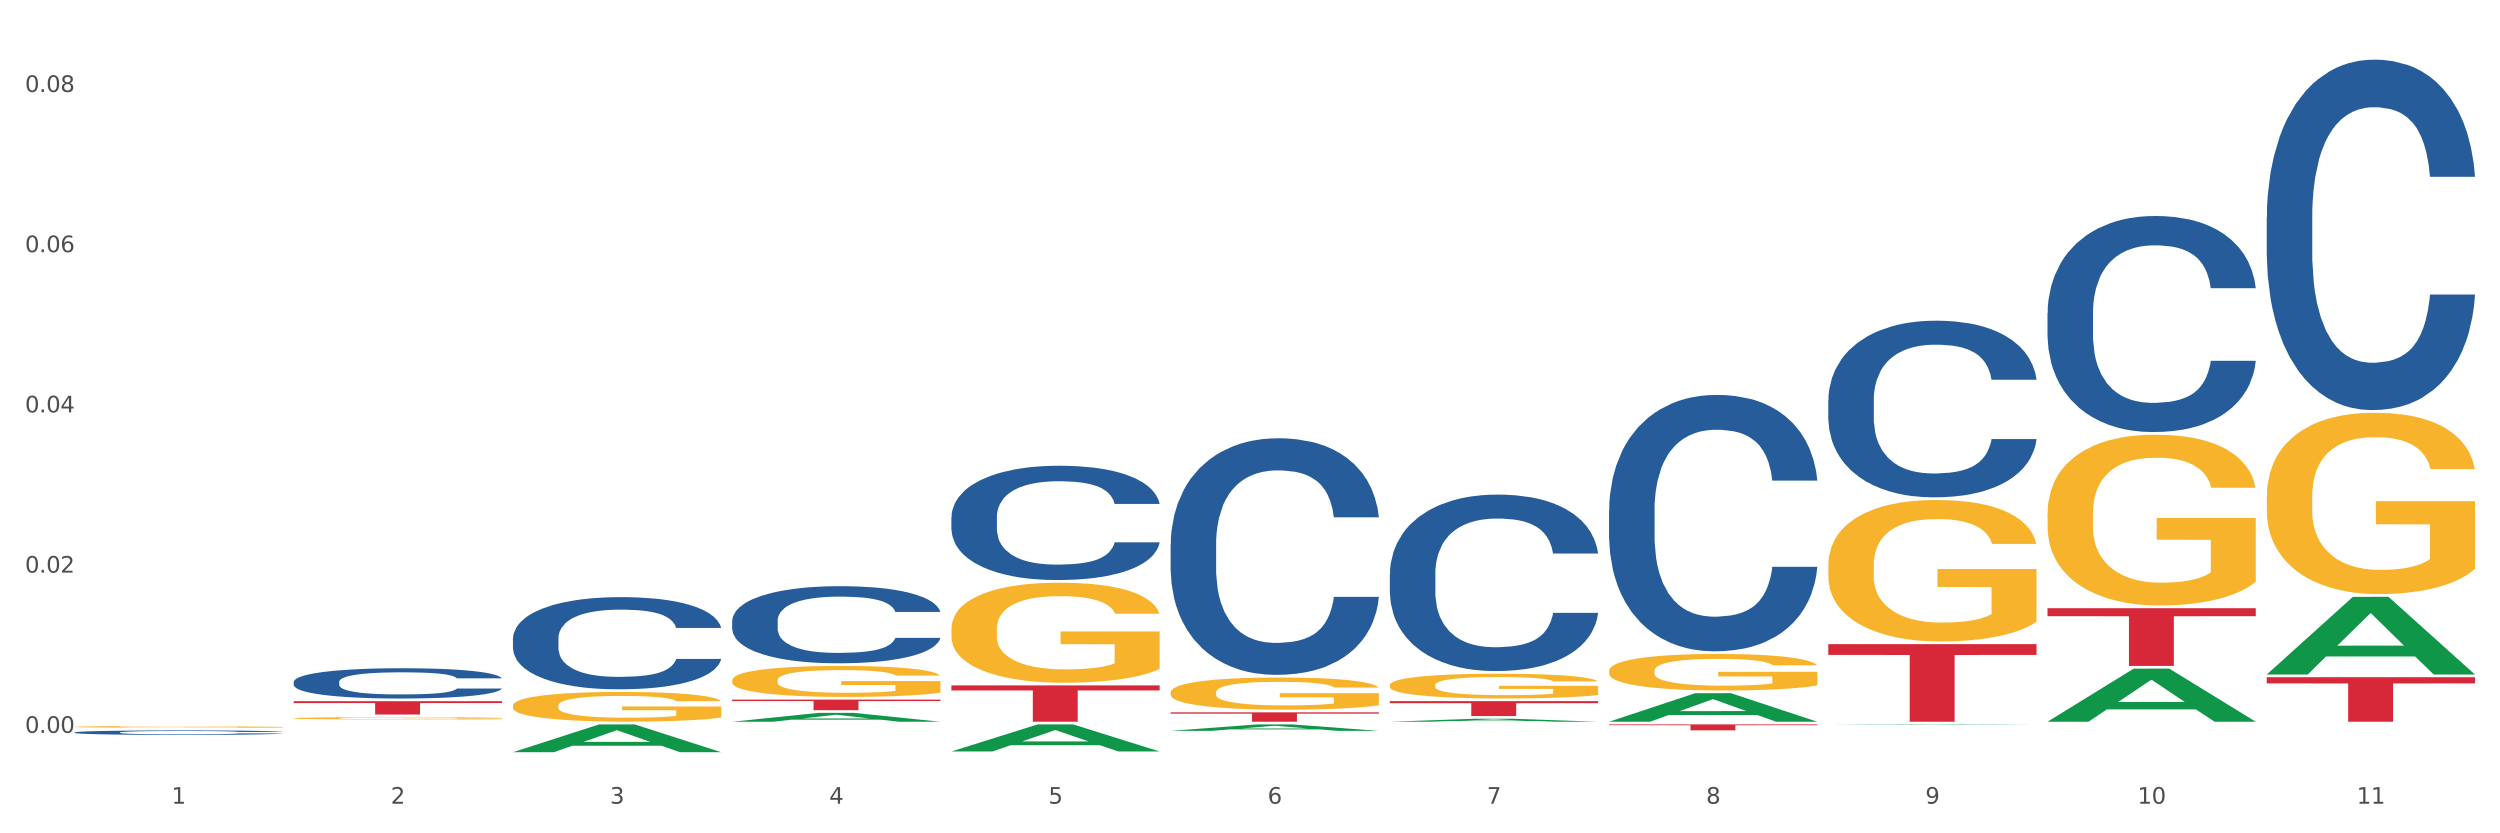
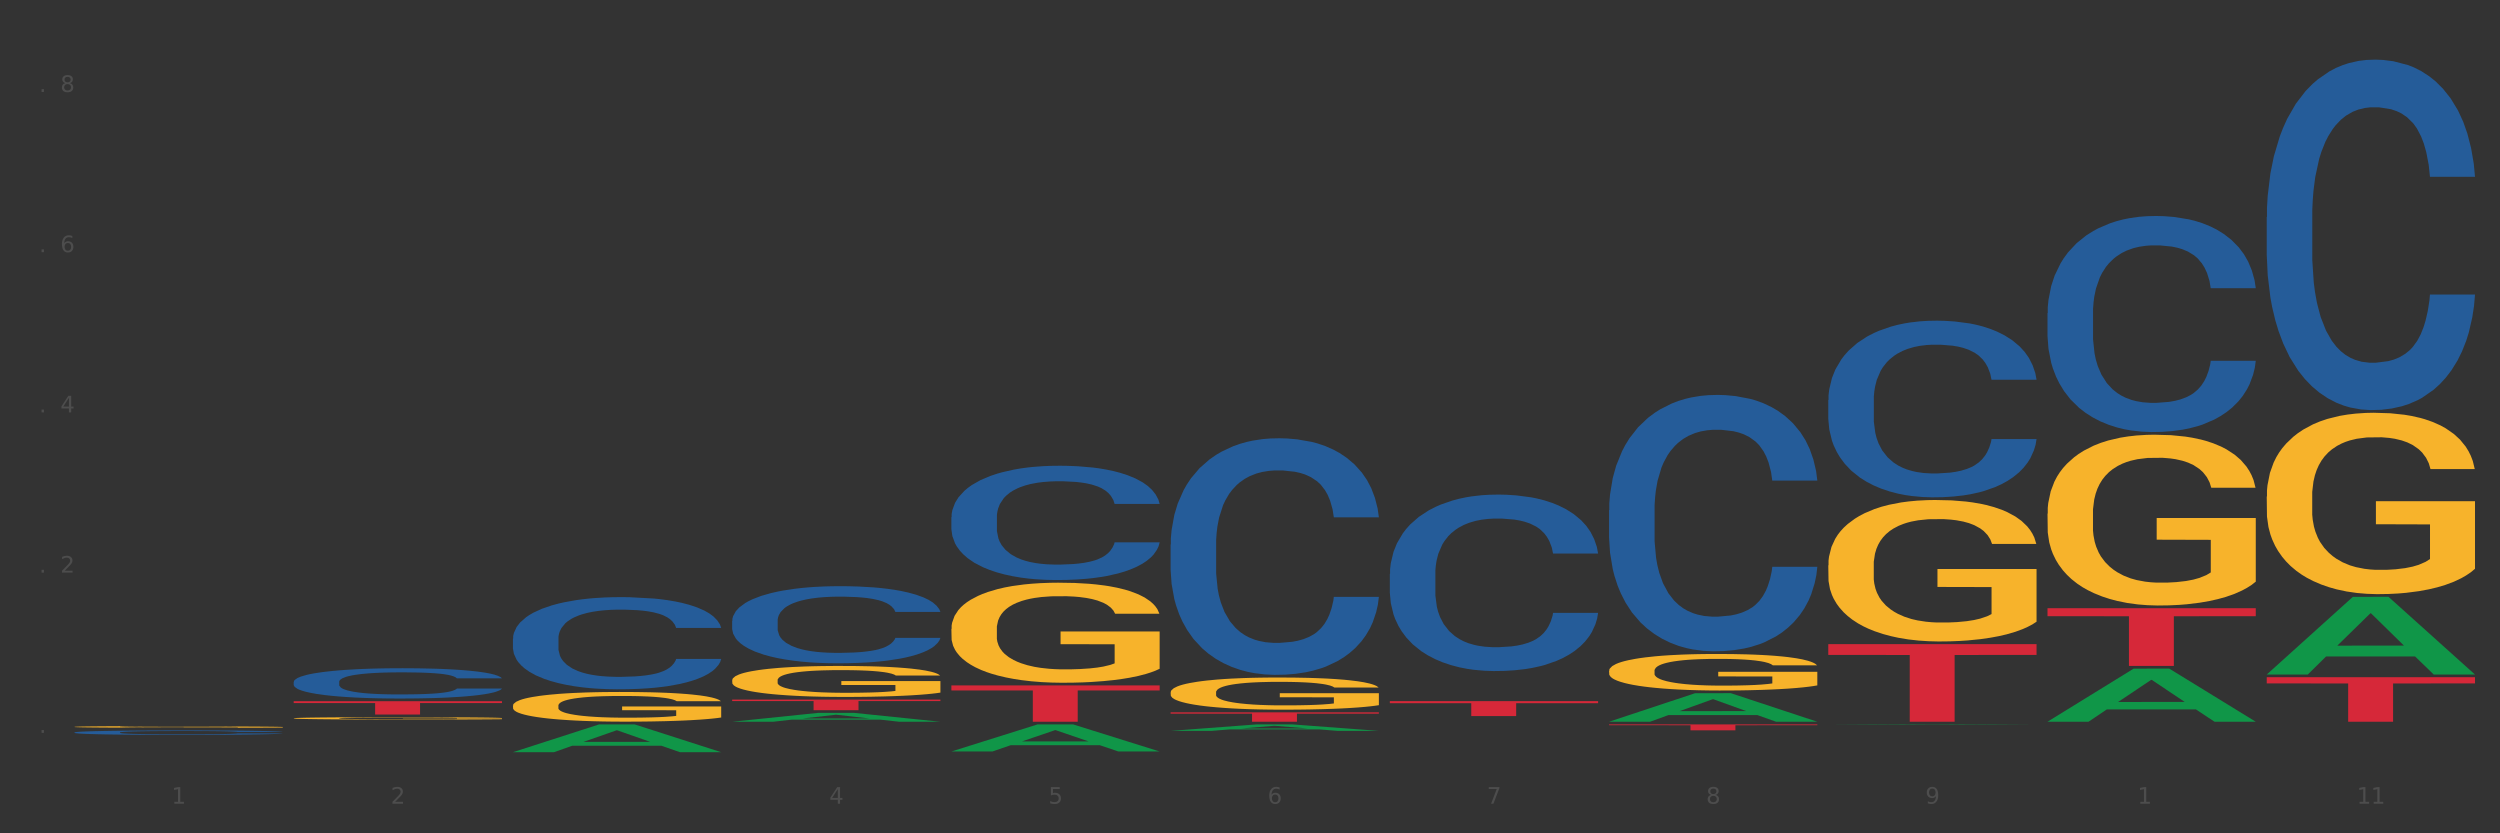
<svg xmlns="http://www.w3.org/2000/svg" xmlns:xlink="http://www.w3.org/1999/xlink" width="1080pt" height="360pt" viewBox="0 0 1080 360" version="1.1">
  <rect x="0" y="0" width="1080" height="360" fill="#333333" stroke="none" />
  <defs>
    <style type="text/css">*{stroke-linejoin: round; stroke-linecap: butt}</style>
  </defs>
  <g id="figure_1">
    <g id="patch_1">
-       <path d="M 0 360  L 1080 360  L 1080 0  L 0 0  z " style="fill: #ffffff; stroke: #ffffff; stroke-linejoin: miter" />
-     </g>
+       </g>
    <g id="axes_1">
      <g id="matplotlib.axis_1">
        <g id="xtick_1">
          <g id="text_1">
            <g style="fill: #4d4d4d" transform="translate(74.106 347.204) scale(0.096 -0.096)">
              <defs>
                <path id="DejaVuSans-31" d="M 794 531  L 1825 531  L 1825 4091  L 703 3866  L 703 4441  L 1819 4666  L 2450 4666  L 2450 531  L 3481 531  L 3481 0  L 794 0  L 794 531  z " transform="scale(0.016)" />
              </defs>
              <use xlink:href="#DejaVuSans-31" />
            </g>
          </g>
        </g>
        <g id="xtick_2">
          <g id="text_2">
            <g style="fill: #4d4d4d" transform="translate(168.812 347.204) scale(0.096 -0.096)">
              <defs>
                <path id="DejaVuSans-32" d="M 1228 531  L 3431 531  L 3431 0  L 469 0  L 469 531  Q 828 903 1448 1529  Q 2069 2156 2228 2338  Q 2531 2678 2651 2914  Q 2772 3150 2772 3378  Q 2772 3750 2511 3984  Q 2250 4219 1831 4219  Q 1534 4219 1204 4116  Q 875 4013 500 3803  L 500 4441  Q 881 4594 1212 4672  Q 1544 4750 1819 4750  Q 2544 4750 2975 4387  Q 3406 4025 3406 3419  Q 3406 3131 3298 2873  Q 3191 2616 2906 2266  Q 2828 2175 2409 1742  Q 1991 1309 1228 531  z " transform="scale(0.016)" />
              </defs>
              <use xlink:href="#DejaVuSans-32" />
            </g>
          </g>
        </g>
        <g id="xtick_3">
          <g id="text_3">
            <g style="fill: #4d4d4d" transform="translate(263.517 347.204) scale(0.096 -0.096)">
              <defs>
-                 <path id="DejaVuSans-33" d="M 2597 2516  Q 3050 2419 3304 2112  Q 3559 1806 3559 1356  Q 3559 666 3084 287  Q 2609 -91 1734 -91  Q 1441 -91 1130 -33  Q 819 25 488 141  L 488 750  Q 750 597 1062 519  Q 1375 441 1716 441  Q 2309 441 2620 675  Q 2931 909 2931 1356  Q 2931 1769 2642 2001  Q 2353 2234 1838 2234  L 1294 2234  L 1294 2753  L 1863 2753  Q 2328 2753 2575 2939  Q 2822 3125 2822 3475  Q 2822 3834 2567 4026  Q 2313 4219 1838 4219  Q 1578 4219 1281 4162  Q 984 4106 628 3988  L 628 4550  Q 988 4650 1302 4700  Q 1616 4750 1894 4750  Q 2613 4750 3031 4423  Q 3450 4097 3450 3541  Q 3450 3153 3228 2886  Q 3006 2619 2597 2516  z " transform="scale(0.016)" />
-               </defs>
+                 </defs>
              <use xlink:href="#DejaVuSans-33" />
            </g>
          </g>
        </g>
        <g id="xtick_4">
          <g id="text_4">
            <g style="fill: #4d4d4d" transform="translate(358.223 347.204) scale(0.096 -0.096)">
              <defs>
                <path id="DejaVuSans-34" d="M 2419 4116  L 825 1625  L 2419 1625  L 2419 4116  z M 2253 4666  L 3047 4666  L 3047 1625  L 3713 1625  L 3713 1100  L 3047 1100  L 3047 0  L 2419 0  L 2419 1100  L 313 1100  L 313 1709  L 2253 4666  z " transform="scale(0.016)" />
              </defs>
              <use xlink:href="#DejaVuSans-34" />
            </g>
          </g>
        </g>
        <g id="xtick_5">
          <g id="text_5">
            <g style="fill: #4d4d4d" transform="translate(452.928 347.204) scale(0.096 -0.096)">
              <defs>
                <path id="DejaVuSans-35" d="M 691 4666  L 3169 4666  L 3169 4134  L 1269 4134  L 1269 2991  Q 1406 3038 1543 3061  Q 1681 3084 1819 3084  Q 2600 3084 3056 2656  Q 3513 2228 3513 1497  Q 3513 744 3044 326  Q 2575 -91 1722 -91  Q 1428 -91 1123 -41  Q 819 9 494 109  L 494 744  Q 775 591 1075 516  Q 1375 441 1709 441  Q 2250 441 2565 725  Q 2881 1009 2881 1497  Q 2881 1984 2565 2268  Q 2250 2553 1709 2553  Q 1456 2553 1204 2497  Q 953 2441 691 2322  L 691 4666  z " transform="scale(0.016)" />
              </defs>
              <use xlink:href="#DejaVuSans-35" />
            </g>
          </g>
        </g>
        <g id="xtick_6">
          <g id="text_6">
            <g style="fill: #4d4d4d" transform="translate(547.634 347.204) scale(0.096 -0.096)">
              <defs>
                <path id="DejaVuSans-36" d="M 2113 2584  Q 1688 2584 1439 2293  Q 1191 2003 1191 1497  Q 1191 994 1439 701  Q 1688 409 2113 409  Q 2538 409 2786 701  Q 3034 994 3034 1497  Q 3034 2003 2786 2293  Q 2538 2584 2113 2584  z M 3366 4563  L 3366 3988  Q 3128 4100 2886 4159  Q 2644 4219 2406 4219  Q 1781 4219 1451 3797  Q 1122 3375 1075 2522  Q 1259 2794 1537 2939  Q 1816 3084 2150 3084  Q 2853 3084 3261 2657  Q 3669 2231 3669 1497  Q 3669 778 3244 343  Q 2819 -91 2113 -91  Q 1303 -91 875 529  Q 447 1150 447 2328  Q 447 3434 972 4092  Q 1497 4750 2381 4750  Q 2619 4750 2861 4703  Q 3103 4656 3366 4563  z " transform="scale(0.016)" />
              </defs>
              <use xlink:href="#DejaVuSans-36" />
            </g>
          </g>
        </g>
        <g id="xtick_7">
          <g id="text_7">
            <g style="fill: #4d4d4d" transform="translate(642.339 347.204) scale(0.096 -0.096)">
              <defs>
                <path id="DejaVuSans-37" d="M 525 4666  L 3525 4666  L 3525 4397  L 1831 0  L 1172 0  L 2766 4134  L 525 4134  L 525 4666  z " transform="scale(0.016)" />
              </defs>
              <use xlink:href="#DejaVuSans-37" />
            </g>
          </g>
        </g>
        <g id="xtick_8">
          <g id="text_8">
            <g style="fill: #4d4d4d" transform="translate(737.044 347.204) scale(0.096 -0.096)">
              <defs>
                <path id="DejaVuSans-38" d="M 2034 2216  Q 1584 2216 1326 1975  Q 1069 1734 1069 1313  Q 1069 891 1326 650  Q 1584 409 2034 409  Q 2484 409 2743 651  Q 3003 894 3003 1313  Q 3003 1734 2745 1975  Q 2488 2216 2034 2216  z M 1403 2484  Q 997 2584 770 2862  Q 544 3141 544 3541  Q 544 4100 942 4425  Q 1341 4750 2034 4750  Q 2731 4750 3128 4425  Q 3525 4100 3525 3541  Q 3525 3141 3298 2862  Q 3072 2584 2669 2484  Q 3125 2378 3379 2068  Q 3634 1759 3634 1313  Q 3634 634 3220 271  Q 2806 -91 2034 -91  Q 1263 -91 848 271  Q 434 634 434 1313  Q 434 1759 690 2068  Q 947 2378 1403 2484  z M 1172 3481  Q 1172 3119 1398 2916  Q 1625 2713 2034 2713  Q 2441 2713 2670 2916  Q 2900 3119 2900 3481  Q 2900 3844 2670 4047  Q 2441 4250 2034 4250  Q 1625 4250 1398 4047  Q 1172 3844 1172 3481  z " transform="scale(0.016)" />
              </defs>
              <use xlink:href="#DejaVuSans-38" />
            </g>
          </g>
        </g>
        <g id="xtick_9">
          <g id="text_9">
            <g style="fill: #4d4d4d" transform="translate(831.75 347.204) scale(0.096 -0.096)">
              <defs>
                <path id="DejaVuSans-39" d="M 703 97  L 703 672  Q 941 559 1184 500  Q 1428 441 1663 441  Q 2288 441 2617 861  Q 2947 1281 2994 2138  Q 2813 1869 2534 1725  Q 2256 1581 1919 1581  Q 1219 1581 811 2004  Q 403 2428 403 3163  Q 403 3881 828 4315  Q 1253 4750 1959 4750  Q 2769 4750 3195 4129  Q 3622 3509 3622 2328  Q 3622 1225 3098 567  Q 2575 -91 1691 -91  Q 1453 -91 1209 -44  Q 966 3 703 97  z M 1959 2075  Q 2384 2075 2632 2365  Q 2881 2656 2881 3163  Q 2881 3666 2632 3958  Q 2384 4250 1959 4250  Q 1534 4250 1286 3958  Q 1038 3666 1038 3163  Q 1038 2656 1286 2365  Q 1534 2075 1959 2075  z " transform="scale(0.016)" />
              </defs>
              <use xlink:href="#DejaVuSans-39" />
            </g>
          </g>
        </g>
        <g id="xtick_10">
          <g id="text_10">
            <g style="fill: #4d4d4d" transform="translate(923.401 347.204) scale(0.096 -0.096)">
              <defs>
-                 <path id="DejaVuSans-30" d="M 2034 4250  Q 1547 4250 1301 3770  Q 1056 3291 1056 2328  Q 1056 1369 1301 889  Q 1547 409 2034 409  Q 2525 409 2770 889  Q 3016 1369 3016 2328  Q 3016 3291 2770 3770  Q 2525 4250 2034 4250  z M 2034 4750  Q 2819 4750 3233 4129  Q 3647 3509 3647 2328  Q 3647 1150 3233 529  Q 2819 -91 2034 -91  Q 1250 -91 836 529  Q 422 1150 422 2328  Q 422 3509 836 4129  Q 1250 4750 2034 4750  z " transform="scale(0.016)" />
-               </defs>
+                 </defs>
              <use xlink:href="#DejaVuSans-31" />
              <use xlink:href="#DejaVuSans-30" transform="translate(63.623 0)" />
            </g>
          </g>
        </g>
        <g id="xtick_11">
          <g id="text_11">
            <g style="fill: #4d4d4d" transform="translate(1018.107 347.204) scale(0.096 -0.096)">
              <use xlink:href="#DejaVuSans-31" />
              <use xlink:href="#DejaVuSans-31" transform="translate(63.623 0)" />
            </g>
          </g>
        </g>
        <g id="xtick_12" />
        <g id="xtick_13" />
        <g id="xtick_14" />
        <g id="xtick_15" />
        <g id="xtick_16" />
        <g id="xtick_17" />
        <g id="xtick_18" />
        <g id="xtick_19" />
        <g id="xtick_20" />
        <g id="xtick_21" />
      </g>
      <g id="matplotlib.axis_2">
        <g id="ytick_1">
          <g id="text_12">
            <g style="fill: #4d4d4d" transform="translate(10.8 316.59) scale(0.096 -0.096)">
              <defs>
                <path id="DejaVuSans-2e" d="M 684 794  L 1344 794  L 1344 0  L 684 0  L 684 794  z " transform="scale(0.016)" />
              </defs>
              <use xlink:href="#DejaVuSans-30" />
              <use xlink:href="#DejaVuSans-2e" transform="translate(63.623 0)" />
              <use xlink:href="#DejaVuSans-30" transform="translate(95.41 0)" />
              <use xlink:href="#DejaVuSans-30" transform="translate(159.033 0)" />
            </g>
          </g>
        </g>
        <g id="ytick_2">
          <g id="text_13">
            <g style="fill: #4d4d4d" transform="translate(10.8 247.375) scale(0.096 -0.096)">
              <use xlink:href="#DejaVuSans-30" />
              <use xlink:href="#DejaVuSans-2e" transform="translate(63.623 0)" />
              <use xlink:href="#DejaVuSans-30" transform="translate(95.41 0)" />
              <use xlink:href="#DejaVuSans-32" transform="translate(159.033 0)" />
            </g>
          </g>
        </g>
        <g id="ytick_3">
          <g id="text_14">
            <g style="fill: #4d4d4d" transform="translate(10.8 178.159) scale(0.096 -0.096)">
              <use xlink:href="#DejaVuSans-30" />
              <use xlink:href="#DejaVuSans-2e" transform="translate(63.623 0)" />
              <use xlink:href="#DejaVuSans-30" transform="translate(95.41 0)" />
              <use xlink:href="#DejaVuSans-34" transform="translate(159.033 0)" />
            </g>
          </g>
        </g>
        <g id="ytick_4">
          <g id="text_15">
            <g style="fill: #4d4d4d" transform="translate(10.8 108.944) scale(0.096 -0.096)">
              <use xlink:href="#DejaVuSans-30" />
              <use xlink:href="#DejaVuSans-2e" transform="translate(63.623 0)" />
              <use xlink:href="#DejaVuSans-30" transform="translate(95.41 0)" />
              <use xlink:href="#DejaVuSans-36" transform="translate(159.033 0)" />
            </g>
          </g>
        </g>
        <g id="ytick_5">
          <g id="text_16">
            <g style="fill: #4d4d4d" transform="translate(10.8 39.728) scale(0.096 -0.096)">
              <use xlink:href="#DejaVuSans-30" />
              <use xlink:href="#DejaVuSans-2e" transform="translate(63.623 0)" />
              <use xlink:href="#DejaVuSans-30" transform="translate(95.41 0)" />
              <use xlink:href="#DejaVuSans-38" transform="translate(159.033 0)" />
            </g>
          </g>
        </g>
        <g id="ytick_6" />
        <g id="ytick_7" />
        <g id="ytick_8" />
        <g id="ytick_9" />
      </g>
      <g id="PolyCollection_1">
        <path d="M 221.586 324.927  L 221.679 324.916  L 258.78 312.954  L 274.177 312.943  L 311.556 324.95  L 293.748 324.95  L 285.678 322.154  L 247.371 322.154  L 247.093 322.199  L 239.302 324.95  L 221.586 324.95  L 221.586 324.927  L 252.194 320.485  L 280.855 320.474  L 266.664 315.502  L 266.478 315.479  L 266.293 315.513  L 252.102 320.474  L 252.194 320.485  L 221.586 324.927  z " clip-path="url(#pda79a05e6a)" style="fill: #109648" />
        <path d="M 789.819 278.263  L 879.789 278.263  L 879.789 282.923  L 844.398 282.955  L 844.398 311.794  L 824.997 311.794  L 824.997 282.955  L 789.819 282.923  L 789.819 278.295  L 789.819 278.263  z " clip-path="url(#pda79a05e6a)" style="fill: #d62839" />
        <path d="M 695.113 312.943  L 785.084 312.943  L 785.084 313.299  L 749.692 313.301  L 749.692 315.504  L 730.291 315.504  L 730.291 313.301  L 695.113 313.299  L 695.113 312.945  L 695.113 312.943  z " clip-path="url(#pda79a05e6a)" style="fill: #d62839" />
        <path d="M 600.408 302.887  L 690.378 302.887  L 690.378 303.783  L 654.987 303.789  L 654.987 309.33  L 635.586 309.33  L 635.586 303.789  L 600.408 303.783  L 600.408 302.893  L 600.408 302.887  z " clip-path="url(#pda79a05e6a)" style="fill: #d62839" />
        <path d="M 505.702 307.729  L 595.673 307.729  L 595.673 308.294  L 560.281 308.297  L 560.281 311.794  L 540.88 311.794  L 540.88 308.297  L 505.702 308.294  L 505.702 307.732  L 505.702 307.729  z " clip-path="url(#pda79a05e6a)" style="fill: #d62839" />
        <path d="M 410.997 296.094  L 500.967 296.094  L 500.967 298.276  L 465.576 298.29  L 465.576 311.794  L 446.175 311.794  L 446.175 298.29  L 410.997 298.276  L 410.997 296.108  L 410.997 296.094  z " clip-path="url(#pda79a05e6a)" style="fill: #d62839" />
        <path d="M 316.291 302.223  L 406.262 302.223  L 406.262 302.86  L 370.871 302.865  L 370.871 306.809  L 351.469 306.809  L 351.469 302.865  L 316.291 302.86  L 316.291 302.227  L 316.291 302.223  z " clip-path="url(#pda79a05e6a)" style="fill: #d62839" />
        <path d="M 126.88 302.909  L 216.851 302.909  L 216.851 303.711  L 181.46 303.716  L 181.46 308.675  L 162.058 308.675  L 162.058 303.716  L 126.88 303.711  L 126.88 302.915  L 126.88 302.909  z " clip-path="url(#pda79a05e6a)" style="fill: #d62839" />
        <path d="M 32.175 316.408  L 32.281 316.406  L 32.281 316.357  L 32.6 316.29  L 33.77 316.166  L 35.259 316.072  L 37.811 315.962  L 39.194 315.916  L 41.002 315.865  L 44.724 315.781  L 48.978 315.71  L 51.956 315.672  L 54.189 315.647  L 59.187 315.602  L 62.059 315.583  L 65.036 315.567  L 67.589 315.556  L 71.843 315.544  L 75.246 315.539  L 79.181 315.537  L 82.477 315.539  L 86.838 315.546  L 93.219 315.567  L 95.665 315.579  L 98.961 315.601  L 102.365 315.629  L 105.13 315.657  L 108.32 315.698  L 111.617 315.751  L 114.807 315.818  L 117.041 315.88  L 118.848 315.946  L 120.444 316.026  L 121.613 316.112  L 122.145 316.185  L 102.684 316.185  L 102.152 316.12  L 101.088 316.049  L 100.025 316.001  L 98.855 315.962  L 97.047 315.918  L 95.452 315.889  L 92.793 315.856  L 90.347 315.834  L 88.327 315.822  L 85.881 315.811  L 80.67 315.801  L 76.947 315.801  L 74.608 315.804  L 71.736 315.813  L 69.29 315.826  L 66.419 315.847  L 64.186 315.87  L 61.952 315.9  L 60.676 315.921  L 58.762 315.96  L 57.486 315.992  L 55.784 316.047  L 54.827 316.086  L 53.126 316.187  L 52.381 316.261  L 52.062 316.313  L 51.849 316.369  L 51.849 316.645  L 52.487 316.769  L 53.019 316.823  L 53.87 316.883  L 55.465 316.961  L 57.805 317.037  L 60.251 317.092  L 62.271 317.125  L 64.186 317.15  L 66.1 317.17  L 68.44 317.187  L 70.354 317.198  L 73.225 317.209  L 76.628 317.214  L 79.287 317.214  L 84.711 317.205  L 87.157 317.196  L 89.496 317.184  L 92.049 317.164  L 94.069 317.143  L 95.239 317.127  L 97.153 317.093  L 98.642 317.058  L 99.919 317.017  L 100.769 316.982  L 101.726 316.929  L 102.471 316.869  L 102.684 316.837  L 122.145 316.837  L 121.72 316.9  L 120.975 316.962  L 119.487 317.046  L 118.317 317.093  L 116.509 317.152  L 114.595 317.201  L 111.936 317.256  L 109.49 317.297  L 106.937 317.333  L 104.172 317.364  L 99.174 317.409  L 97.366 317.421  L 93.538 317.442  L 90.56 317.455  L 86.2 317.467  L 81.733 317.474  L 77.054 317.476  L 72.906 317.472  L 68.333 317.462  L 65.462 317.451  L 62.271 317.435  L 58.549 317.41  L 55.04 317.38  L 51.743 317.345  L 48.659 317.304  L 45.788 317.258  L 42.065 317.182  L 39.3 317.108  L 37.28 317.039  L 35.897 316.98  L 34.515 316.906  L 33.77 316.854  L 32.6 316.73  L 32.175 316.615  L 32.175 316.408  z " clip-path="url(#pda79a05e6a)" style="fill: #255c99" />
        <path d="M 126.88 294.555  L 126.987 294.543  L 126.987 294.209  L 127.306 293.755  L 128.476 292.918  L 129.965 292.285  L 132.517 291.544  L 133.899 291.233  L 135.707 290.887  L 139.43 290.325  L 143.683 289.847  L 146.661 289.584  L 148.894 289.417  L 153.893 289.118  L 156.764 288.987  L 159.742 288.879  L 162.294 288.808  L 166.548 288.724  L 169.951 288.688  L 173.886 288.676  L 177.183 288.688  L 181.543 288.736  L 187.924 288.879  L 190.37 288.963  L 193.667 289.106  L 197.07 289.297  L 199.835 289.489  L 203.025 289.763  L 206.322 290.122  L 209.513 290.576  L 211.746 290.994  L 213.554 291.436  L 215.149 291.974  L 216.319 292.56  L 216.851 293.05  L 197.389 293.05  L 196.857 292.607  L 195.794 292.129  L 194.73 291.807  L 193.561 291.544  L 191.753 291.245  L 190.157 291.054  L 187.499 290.827  L 185.053 290.684  L 183.032 290.6  L 180.586 290.528  L 175.375 290.457  L 171.653 290.457  L 169.313 290.48  L 166.442 290.54  L 163.996 290.624  L 161.124 290.767  L 158.891 290.923  L 156.658 291.126  L 155.382 291.269  L 153.467 291.532  L 152.191 291.747  L 150.49 292.117  L 149.533 292.38  L 147.831 293.061  L 147.087 293.563  L 146.768 293.91  L 146.555 294.292  L 146.555 296.156  L 147.193 296.993  L 147.725 297.351  L 148.575 297.758  L 150.171 298.283  L 152.51 298.797  L 154.956 299.168  L 156.977 299.395  L 158.891 299.562  L 160.805 299.693  L 163.145 299.813  L 165.059 299.885  L 167.931 299.956  L 171.334 299.992  L 173.993 299.992  L 179.416 299.932  L 181.862 299.873  L 184.202 299.789  L 186.754 299.658  L 188.775 299.514  L 189.945 299.407  L 191.859 299.18  L 193.348 298.941  L 194.624 298.666  L 195.475 298.427  L 196.432 298.068  L 197.176 297.662  L 197.389 297.447  L 216.851 297.447  L 216.425 297.877  L 215.681 298.295  L 214.192 298.857  L 213.022 299.18  L 211.214 299.574  L 209.3 299.908  L 206.641 300.279  L 204.195 300.554  L 201.643 300.793  L 198.878 301.008  L 193.88 301.307  L 192.072 301.39  L 188.243 301.534  L 185.265 301.617  L 180.905 301.701  L 176.439 301.749  L 171.759 301.761  L 167.612 301.737  L 163.039 301.665  L 160.167 301.593  L 156.977 301.486  L 153.255 301.318  L 149.745 301.115  L 146.448 300.876  L 143.364 300.602  L 140.493 300.291  L 136.771 299.777  L 134.006 299.275  L 131.985 298.809  L 130.603 298.415  L 129.22 297.913  L 128.476 297.566  L 127.306 296.73  L 126.88 295.953  L 126.88 294.555  z " clip-path="url(#pda79a05e6a)" style="fill: #255c99" />
-         <path d="M 221.586 275.85  L 221.692 275.814  L 221.692 274.795  L 222.011 273.413  L 223.181 270.868  L 224.67 268.94  L 227.222 266.685  L 228.605 265.74  L 230.413 264.685  L 234.135 262.976  L 238.389 261.521  L 241.367 260.721  L 243.6 260.212  L 248.598 259.303  L 251.47 258.903  L 254.447 258.575  L 257 258.357  L 261.254 258.102  L 264.657 257.993  L 268.592 257.957  L 271.888 257.993  L 276.249 258.139  L 282.63 258.575  L 285.076 258.83  L 288.372 259.266  L 291.775 259.848  L 294.541 260.43  L 297.731 261.266  L 301.028 262.357  L 304.218 263.739  L 306.451 265.012  L 308.259 266.358  L 309.855 267.995  L 311.024 269.777  L 311.556 271.268  L 292.095 271.268  L 291.563 269.922  L 290.499 268.467  L 289.436 267.485  L 288.266 266.685  L 286.458 265.776  L 284.863 265.194  L 282.204 264.503  L 279.758 264.067  L 277.738 263.812  L 275.292 263.594  L 270.081 263.376  L 266.358 263.376  L 264.019 263.449  L 261.147 263.63  L 258.701 263.885  L 255.83 264.321  L 253.597 264.794  L 251.363 265.412  L 250.087 265.849  L 248.173 266.649  L 246.897 267.304  L 245.195 268.431  L 244.238 269.231  L 242.536 271.304  L 241.792 272.831  L 241.473 273.886  L 241.26 275.05  L 241.26 280.723  L 241.898 283.269  L 242.43 284.36  L 243.281 285.597  L 244.876 287.197  L 247.216 288.761  L 249.662 289.888  L 251.682 290.579  L 253.597 291.088  L 255.511 291.488  L 257.851 291.852  L 259.765 292.07  L 262.636 292.288  L 266.039 292.397  L 268.698 292.397  L 274.122 292.216  L 276.568 292.034  L 278.907 291.779  L 281.46 291.379  L 283.48 290.943  L 284.65 290.615  L 286.564 289.924  L 288.053 289.197  L 289.329 288.361  L 290.18 287.633  L 291.137 286.542  L 291.882 285.306  L 292.095 284.651  L 311.556 284.651  L 311.131 285.96  L 310.386 287.233  L 308.897 288.942  L 307.728 289.924  L 305.92 291.125  L 304.005 292.143  L 301.347 293.27  L 298.901 294.107  L 296.348 294.834  L 293.583 295.489  L 288.585 296.398  L 286.777 296.652  L 282.949 297.089  L 279.971 297.343  L 275.611 297.598  L 271.144 297.743  L 266.465 297.78  L 262.317 297.707  L 257.744 297.489  L 254.873 297.271  L 251.682 296.943  L 247.96 296.434  L 244.451 295.816  L 241.154 295.089  L 238.07 294.252  L 235.198 293.307  L 231.476 291.743  L 228.711 290.215  L 226.691 288.797  L 225.308 287.597  L 223.926 286.069  L 223.181 285.015  L 222.011 282.469  L 221.586 280.105  L 221.586 275.85  z " clip-path="url(#pda79a05e6a)" style="fill: #255c99" />
+         <path d="M 221.586 275.85  L 221.692 275.814  L 221.692 274.795  L 222.011 273.413  L 223.181 270.868  L 224.67 268.94  L 227.222 266.685  L 228.605 265.74  L 230.413 264.685  L 234.135 262.976  L 238.389 261.521  L 241.367 260.721  L 243.6 260.212  L 248.598 259.303  L 251.47 258.903  L 254.447 258.575  L 257 258.357  L 261.254 258.102  L 264.657 257.993  L 268.592 257.957  L 271.888 257.993  L 282.63 258.575  L 285.076 258.83  L 288.372 259.266  L 291.775 259.848  L 294.541 260.43  L 297.731 261.266  L 301.028 262.357  L 304.218 263.739  L 306.451 265.012  L 308.259 266.358  L 309.855 267.995  L 311.024 269.777  L 311.556 271.268  L 292.095 271.268  L 291.563 269.922  L 290.499 268.467  L 289.436 267.485  L 288.266 266.685  L 286.458 265.776  L 284.863 265.194  L 282.204 264.503  L 279.758 264.067  L 277.738 263.812  L 275.292 263.594  L 270.081 263.376  L 266.358 263.376  L 264.019 263.449  L 261.147 263.63  L 258.701 263.885  L 255.83 264.321  L 253.597 264.794  L 251.363 265.412  L 250.087 265.849  L 248.173 266.649  L 246.897 267.304  L 245.195 268.431  L 244.238 269.231  L 242.536 271.304  L 241.792 272.831  L 241.473 273.886  L 241.26 275.05  L 241.26 280.723  L 241.898 283.269  L 242.43 284.36  L 243.281 285.597  L 244.876 287.197  L 247.216 288.761  L 249.662 289.888  L 251.682 290.579  L 253.597 291.088  L 255.511 291.488  L 257.851 291.852  L 259.765 292.07  L 262.636 292.288  L 266.039 292.397  L 268.698 292.397  L 274.122 292.216  L 276.568 292.034  L 278.907 291.779  L 281.46 291.379  L 283.48 290.943  L 284.65 290.615  L 286.564 289.924  L 288.053 289.197  L 289.329 288.361  L 290.18 287.633  L 291.137 286.542  L 291.882 285.306  L 292.095 284.651  L 311.556 284.651  L 311.131 285.96  L 310.386 287.233  L 308.897 288.942  L 307.728 289.924  L 305.92 291.125  L 304.005 292.143  L 301.347 293.27  L 298.901 294.107  L 296.348 294.834  L 293.583 295.489  L 288.585 296.398  L 286.777 296.652  L 282.949 297.089  L 279.971 297.343  L 275.611 297.598  L 271.144 297.743  L 266.465 297.78  L 262.317 297.707  L 257.744 297.489  L 254.873 297.271  L 251.682 296.943  L 247.96 296.434  L 244.451 295.816  L 241.154 295.089  L 238.07 294.252  L 235.198 293.307  L 231.476 291.743  L 228.711 290.215  L 226.691 288.797  L 225.308 287.597  L 223.926 286.069  L 223.181 285.015  L 222.011 282.469  L 221.586 280.105  L 221.586 275.85  z " clip-path="url(#pda79a05e6a)" style="fill: #255c99" />
        <path d="M 316.291 268.196  L 316.398 268.166  L 316.398 267.314  L 316.717 266.158  L 317.887 264.029  L 319.376 262.416  L 321.928 260.53  L 323.31 259.739  L 325.118 258.857  L 328.84 257.427  L 333.094 256.211  L 336.072 255.541  L 338.305 255.116  L 343.304 254.355  L 346.175 254.02  L 349.153 253.747  L 351.705 253.564  L 355.959 253.351  L 359.362 253.26  L 363.297 253.23  L 366.594 253.26  L 370.954 253.382  L 377.335 253.747  L 379.781 253.96  L 383.078 254.325  L 386.481 254.811  L 389.246 255.298  L 392.436 255.998  L 395.733 256.91  L 398.924 258.066  L 401.157 259.131  L 402.965 260.257  L 404.56 261.625  L 405.73 263.116  L 406.262 264.363  L 386.8 264.363  L 386.268 263.238  L 385.205 262.021  L 384.141 261.2  L 382.971 260.53  L 381.164 259.77  L 379.568 259.283  L 376.91 258.705  L 374.464 258.34  L 372.443 258.127  L 369.997 257.945  L 364.786 257.762  L 361.064 257.762  L 358.724 257.823  L 355.853 257.975  L 353.407 258.188  L 350.535 258.553  L 348.302 258.948  L 346.069 259.466  L 344.793 259.831  L 342.878 260.5  L 341.602 261.047  L 339.901 261.99  L 338.944 262.66  L 337.242 264.394  L 336.498 265.671  L 336.178 266.553  L 335.966 267.527  L 335.966 272.272  L 336.604 274.402  L 337.136 275.314  L 337.986 276.349  L 339.582 277.687  L 341.921 278.995  L 344.367 279.938  L 346.388 280.516  L 348.302 280.942  L 350.216 281.277  L 352.556 281.581  L 354.47 281.763  L 357.342 281.946  L 360.745 282.037  L 363.403 282.037  L 368.827 281.885  L 371.273 281.733  L 373.613 281.52  L 376.165 281.185  L 378.186 280.82  L 379.356 280.546  L 381.27 279.968  L 382.759 279.36  L 384.035 278.66  L 384.886 278.052  L 385.843 277.139  L 386.587 276.105  L 386.8 275.558  L 406.262 275.558  L 405.836 276.653  L 405.092 277.717  L 403.603 279.147  L 402.433 279.968  L 400.625 280.972  L 398.711 281.824  L 396.052 282.767  L 393.606 283.467  L 391.054 284.075  L 388.289 284.623  L 383.291 285.383  L 381.483 285.596  L 377.654 285.961  L 374.676 286.174  L 370.316 286.387  L 365.849 286.509  L 361.17 286.539  L 357.023 286.478  L 352.45 286.296  L 349.578 286.113  L 346.388 285.839  L 342.666 285.414  L 339.156 284.896  L 335.859 284.288  L 332.775 283.588  L 329.904 282.797  L 326.182 281.489  L 323.417 280.212  L 321.396 279.025  L 320.014 278.022  L 318.631 276.744  L 317.887 275.862  L 316.717 273.732  L 316.291 271.755  L 316.291 268.196  z " clip-path="url(#pda79a05e6a)" style="fill: #255c99" />
        <path d="M 410.997 223.385  L 411.103 223.34  L 411.103 222.077  L 411.422 220.364  L 412.592 217.207  L 414.081 214.818  L 416.633 212.022  L 418.016 210.85  L 419.824 209.542  L 423.546 207.423  L 427.8 205.619  L 430.778 204.627  L 433.011 203.996  L 438.009 202.869  L 440.881 202.373  L 443.858 201.967  L 446.411 201.697  L 450.665 201.381  L 454.068 201.246  L 458.003 201.201  L 461.299 201.246  L 465.66 201.426  L 472.041 201.967  L 474.487 202.283  L 477.783 202.824  L 481.186 203.545  L 483.951 204.267  L 487.142 205.304  L 490.439 206.656  L 493.629 208.37  L 495.862 209.948  L 497.67 211.616  L 499.266 213.645  L 500.435 215.855  L 500.967 217.703  L 481.505 217.703  L 480.974 216.035  L 479.91 214.232  L 478.847 213.014  L 477.677 212.022  L 475.869 210.895  L 474.274 210.173  L 471.615 209.317  L 469.169 208.776  L 467.149 208.46  L 464.703 208.189  L 459.491 207.919  L 455.769 207.919  L 453.43 208.009  L 450.558 208.235  L 448.112 208.55  L 445.241 209.091  L 443.008 209.677  L 440.774 210.444  L 439.498 210.985  L 437.584 211.977  L 436.308 212.789  L 434.606 214.186  L 433.649 215.178  L 431.947 217.749  L 431.203 219.642  L 430.884 220.95  L 430.671 222.393  L 430.671 229.427  L 431.309 232.583  L 431.841 233.936  L 432.692 235.469  L 434.287 237.453  L 436.627 239.392  L 439.073 240.789  L 441.093 241.646  L 443.008 242.277  L 444.922 242.773  L 447.262 243.224  L 449.176 243.495  L 452.047 243.765  L 455.45 243.901  L 458.109 243.901  L 463.533 243.675  L 465.979 243.45  L 468.318 243.134  L 470.871 242.638  L 472.891 242.097  L 474.061 241.691  L 475.975 240.834  L 477.464 239.933  L 478.74 238.896  L 479.591 237.994  L 480.548 236.641  L 481.293 235.108  L 481.505 234.296  L 500.967 234.296  L 500.542 235.92  L 499.797 237.498  L 498.308 239.617  L 497.139 240.834  L 495.331 242.322  L 493.416 243.585  L 490.758 244.983  L 488.312 246.02  L 485.759 246.922  L 482.994 247.733  L 477.996 248.86  L 476.188 249.176  L 472.36 249.717  L 469.382 250.033  L 465.022 250.348  L 460.555 250.529  L 455.876 250.574  L 451.728 250.484  L 447.155 250.213  L 444.284 249.943  L 441.093 249.537  L 437.371 248.906  L 433.862 248.139  L 430.565 247.237  L 427.481 246.2  L 424.609 245.028  L 420.887 243.089  L 418.122 241.195  L 416.102 239.437  L 414.719 237.949  L 413.337 236.055  L 412.592 234.747  L 411.422 231.591  L 410.997 228.66  L 410.997 223.385  z " clip-path="url(#pda79a05e6a)" style="fill: #255c99" />
        <path d="M 505.702 235.254  L 505.809 235.16  L 505.809 232.547  L 506.128 229  L 507.298 222.466  L 508.786 217.518  L 511.339 211.731  L 512.721 209.304  L 514.529 206.597  L 518.251 202.21  L 522.505 198.476  L 525.483 196.423  L 527.716 195.116  L 532.715 192.782  L 535.586 191.756  L 538.564 190.916  L 541.116 190.356  L 545.37 189.702  L 548.773 189.422  L 552.708 189.329  L 556.005 189.422  L 560.365 189.795  L 566.746 190.916  L 569.192 191.569  L 572.489 192.689  L 575.892 194.183  L 578.657 195.676  L 581.847 197.823  L 585.144 200.623  L 588.335 204.17  L 590.568 207.437  L 592.376 210.891  L 593.971 215.091  L 595.141 219.665  L 595.673 223.492  L 576.211 223.492  L 575.679 220.039  L 574.616 216.305  L 573.552 213.785  L 572.382 211.731  L 570.575 209.398  L 568.979 207.904  L 566.321 206.131  L 563.875 205.01  L 561.854 204.357  L 559.408 203.797  L 554.197 203.237  L 550.475 203.237  L 548.135 203.424  L 545.264 203.89  L 542.818 204.544  L 539.946 205.664  L 537.713 206.877  L 535.48 208.464  L 534.204 209.584  L 532.289 211.638  L 531.013 213.318  L 529.312 216.212  L 528.354 218.265  L 526.653 223.586  L 525.908 227.506  L 525.589 230.213  L 525.377 233.2  L 525.377 247.762  L 526.015 254.296  L 526.547 257.096  L 527.397 260.27  L 528.993 264.377  L 531.332 268.39  L 533.778 271.284  L 535.799 273.058  L 537.713 274.364  L 539.627 275.391  L 541.967 276.325  L 543.881 276.885  L 546.753 277.445  L 550.156 277.725  L 552.814 277.725  L 558.238 277.258  L 560.684 276.791  L 563.024 276.138  L 565.576 275.111  L 567.597 273.991  L 568.767 273.151  L 570.681 271.377  L 572.17 269.511  L 573.446 267.364  L 574.297 265.497  L 575.254 262.696  L 575.998 259.523  L 576.211 257.843  L 595.673 257.843  L 595.247 261.203  L 594.503 264.47  L 593.014 268.857  L 591.844 271.377  L 590.036 274.458  L 588.122 277.071  L 585.463 279.965  L 583.017 282.112  L 580.465 283.979  L 577.7 285.659  L 572.701 287.993  L 570.894 288.646  L 567.065 289.766  L 564.087 290.419  L 559.727 291.073  L 555.26 291.446  L 550.581 291.54  L 546.434 291.353  L 541.861 290.793  L 538.989 290.233  L 535.799 289.393  L 532.077 288.086  L 528.567 286.499  L 525.27 284.632  L 522.186 282.485  L 519.315 280.058  L 515.593 276.045  L 512.828 272.124  L 510.807 268.484  L 509.425 265.403  L 508.042 261.483  L 507.298 258.776  L 506.128 252.242  L 505.702 246.175  L 505.702 235.254  z " clip-path="url(#pda79a05e6a)" style="fill: #255c99" />
        <path d="M 884.524 262.728  L 974.495 262.728  L 974.495 266.196  L 939.103 266.22  L 939.103 287.688  L 919.702 287.688  L 919.702 266.22  L 884.524 266.196  L 884.524 262.751  L 884.524 262.728  z " clip-path="url(#pda79a05e6a)" style="fill: #d62839" />
        <path d="M 600.408 247.914  L 600.514 247.844  L 600.514 245.895  L 600.833 243.249  L 602.003 238.375  L 603.492 234.686  L 606.044 230.369  L 607.427 228.559  L 609.235 226.54  L 612.957 223.268  L 617.211 220.483  L 620.189 218.951  L 622.422 217.976  L 627.42 216.236  L 630.292 215.47  L 633.269 214.843  L 635.822 214.426  L 640.076 213.938  L 643.479 213.73  L 647.414 213.66  L 650.71 213.73  L 655.071 214.008  L 661.451 214.843  L 663.897 215.331  L 667.194 216.166  L 670.597 217.28  L 673.362 218.394  L 676.553 219.995  L 679.85 222.084  L 683.04 224.73  L 685.273 227.166  L 687.081 229.742  L 688.677 232.875  L 689.846 236.287  L 690.378 239.141  L 670.916 239.141  L 670.385 236.565  L 669.321 233.78  L 668.258 231.901  L 667.088 230.369  L 665.28 228.628  L 663.685 227.515  L 661.026 226.192  L 658.58 225.356  L 656.559 224.869  L 654.113 224.451  L 648.902 224.033  L 645.18 224.033  L 642.841 224.173  L 639.969 224.521  L 637.523 225.008  L 634.652 225.844  L 632.419 226.749  L 630.185 227.932  L 628.909 228.768  L 626.995 230.299  L 625.719 231.553  L 624.017 233.711  L 623.06 235.243  L 621.358 239.211  L 620.614 242.135  L 620.295 244.154  L 620.082 246.382  L 620.082 257.243  L 620.72 262.116  L 621.252 264.205  L 622.103 266.572  L 623.698 269.635  L 626.038 272.629  L 628.484 274.787  L 630.504 276.11  L 632.419 277.085  L 634.333 277.851  L 636.672 278.547  L 638.587 278.965  L 641.458 279.382  L 644.861 279.591  L 647.52 279.591  L 652.944 279.243  L 655.39 278.895  L 657.729 278.408  L 660.282 277.642  L 662.302 276.806  L 663.472 276.18  L 665.386 274.857  L 666.875 273.465  L 668.151 271.863  L 669.002 270.471  L 669.959 268.382  L 670.704 266.015  L 670.916 264.762  L 690.378 264.762  L 689.953 267.268  L 689.208 269.705  L 687.719 272.977  L 686.55 274.857  L 684.742 277.155  L 682.827 279.104  L 680.169 281.262  L 677.723 282.864  L 675.17 284.256  L 672.405 285.509  L 667.407 287.25  L 665.599 287.737  L 661.771 288.572  L 658.793 289.06  L 654.433 289.547  L 649.966 289.826  L 645.287 289.895  L 641.139 289.756  L 636.566 289.338  L 633.695 288.921  L 630.504 288.294  L 626.782 287.319  L 623.273 286.136  L 619.976 284.743  L 616.892 283.142  L 614.02 281.332  L 610.298 278.338  L 607.533 275.414  L 605.513 272.699  L 604.13 270.401  L 602.748 267.477  L 602.003 265.458  L 600.833 260.585  L 600.408 256.059  L 600.408 247.914  z " clip-path="url(#pda79a05e6a)" style="fill: #255c99" />
        <path d="M 789.819 172.822  L 789.925 172.752  L 789.925 170.801  L 790.244 168.152  L 791.414 163.274  L 792.903 159.58  L 795.455 155.259  L 796.838 153.447  L 798.646 151.426  L 802.368 148.15  L 806.622 145.362  L 809.6 143.829  L 811.833 142.853  L 816.831 141.111  L 819.703 140.344  L 822.68 139.717  L 825.233 139.299  L 829.487 138.811  L 832.89 138.602  L 836.825 138.532  L 840.121 138.602  L 844.482 138.881  L 850.862 139.717  L 853.308 140.205  L 856.605 141.041  L 860.008 142.156  L 862.773 143.271  L 865.964 144.874  L 869.261 146.965  L 872.451 149.614  L 874.684 152.053  L 876.492 154.632  L 878.087 157.768  L 879.257 161.183  L 879.789 164.04  L 860.327 164.04  L 859.796 161.462  L 858.732 158.674  L 857.669 156.792  L 856.499 155.259  L 854.691 153.516  L 853.096 152.401  L 850.437 151.077  L 847.991 150.241  L 845.97 149.753  L 843.524 149.335  L 838.313 148.917  L 834.591 148.917  L 832.252 149.056  L 829.38 149.405  L 826.934 149.892  L 824.063 150.729  L 821.83 151.635  L 819.596 152.82  L 818.32 153.656  L 816.406 155.189  L 815.13 156.444  L 813.428 158.604  L 812.471 160.137  L 810.769 164.11  L 810.025 167.037  L 809.706 169.058  L 809.493 171.288  L 809.493 182.161  L 810.131 187.039  L 810.663 189.13  L 811.514 191.5  L 813.109 194.566  L 815.449 197.563  L 817.895 199.724  L 819.915 201.048  L 821.83 202.023  L 823.744 202.79  L 826.083 203.487  L 827.998 203.905  L 830.869 204.323  L 834.272 204.532  L 836.931 204.532  L 842.355 204.184  L 844.801 203.835  L 847.14 203.348  L 849.693 202.581  L 851.713 201.745  L 852.883 201.117  L 854.797 199.793  L 856.286 198.399  L 857.562 196.796  L 858.413 195.403  L 859.37 193.312  L 860.115 190.942  L 860.327 189.688  L 879.789 189.688  L 879.364 192.197  L 878.619 194.636  L 877.13 197.912  L 875.961 199.793  L 874.153 202.093  L 872.238 204.045  L 869.58 206.205  L 867.134 207.808  L 864.581 209.202  L 861.816 210.456  L 856.818 212.199  L 855.01 212.687  L 851.181 213.523  L 848.204 214.011  L 843.843 214.499  L 839.377 214.777  L 834.698 214.847  L 830.55 214.708  L 825.977 214.29  L 823.106 213.871  L 819.915 213.244  L 816.193 212.268  L 812.684 211.084  L 809.387 209.69  L 806.303 208.087  L 803.431 206.275  L 799.709 203.278  L 796.944 200.351  L 794.924 197.633  L 793.541 195.333  L 792.158 192.406  L 791.414 190.385  L 790.244 185.506  L 789.819 180.976  L 789.819 172.822  z " clip-path="url(#pda79a05e6a)" style="fill: #255c99" />
        <path d="M 32.175 314.009  L 32.281 314.009  L 32.281 313.985  L 32.494 313.965  L 33.556 313.917  L 35.149 313.877  L 36.318 313.856  L 37.486 313.839  L 38.867 313.821  L 40.567 313.803  L 43.647 313.777  L 45.559 313.763  L 47.896 313.749  L 52.145 313.729  L 55.225 313.717  L 58.412 313.707  L 63.617 313.696  L 67.016 313.691  L 70.627 313.687  L 74.983 313.684  L 78.275 313.684  L 85.499 313.686  L 91.659 313.691  L 94.634 313.696  L 98.458 313.704  L 100.476 313.709  L 103.769 313.719  L 107.168 313.732  L 109.505 313.744  L 113.01 313.766  L 115.666 313.788  L 118.109 313.815  L 119.383 313.834  L 120.339 313.851  L 121.189 313.871  L 122.039 313.902  L 102.919 313.902  L 102.175 313.88  L 101.007 313.859  L 99.307 313.838  L 97.82 313.825  L 95.271 313.809  L 92.934 313.799  L 90.491 313.791  L 87.517 313.785  L 85.18 313.781  L 81.887 313.779  L 75.407 313.779  L 71.052 313.785  L 68.078 313.791  L 66.166 313.797  L 64.467 313.803  L 62.555 313.812  L 60.324 313.826  L 58.731 313.838  L 57.137 313.853  L 55.863 313.869  L 54.694 313.887  L 53.738 313.906  L 52.995 313.926  L 52.357 313.951  L 51.826 313.991  L 51.826 314.079  L 52.039 314.099  L 52.57 314.126  L 53.207 314.146  L 54.269 314.169  L 55.225 314.186  L 57.031 314.209  L 59.049 314.228  L 60.643 314.24  L 62.236 314.251  L 64.998 314.265  L 68.078 314.276  L 70.734 314.283  L 74.345 314.29  L 76.788 314.292  L 78.913 314.294  L 84.118 314.294  L 87.835 314.292  L 91.978 314.287  L 95.165 314.281  L 97.82 314.274  L 100.795 314.263  L 102.707 314.252  L 102.707 314.117  L 79.338 314.117  L 79.338 314.027  L 122.145 314.027  L 122.145 314.29  L 120.339 314.303  L 118.321 314.315  L 116.197 314.326  L 113.01 314.34  L 109.186 314.353  L 105.787 314.362  L 102.175 314.37  L 97.927 314.377  L 92.403 314.383  L 89.004 314.386  L 84.755 314.388  L 79.763 314.388  L 75.407 314.387  L 71.159 314.384  L 66.697 314.378  L 62.342 314.37  L 59.049 314.361  L 55.756 314.351  L 52.251 314.337  L 49.489 314.325  L 47.365 314.313  L 45.028 314.298  L 42.479 314.279  L 40.567 314.261  L 38.867 314.243  L 37.061 314.22  L 35.787 314.2  L 34.512 314.175  L 33.768 314.157  L 32.919 314.128  L 32.281 314.087  L 32.175 314.009  z " clip-path="url(#pda79a05e6a)" style="fill: #f7b32b" />
        <path d="M 979.23 93.787  L 979.336 93.649  L 979.336 89.778  L 979.655 84.523  L 980.825 74.845  L 982.314 67.516  L 984.866 58.944  L 986.249 55.349  L 988.057 51.339  L 991.779 44.84  L 996.033 39.31  L 999.01 36.268  L 1001.244 34.332  L 1006.242 30.875  L 1009.114 29.354  L 1012.091 28.11  L 1014.644 27.28  L 1018.898 26.313  L 1022.301 25.898  L 1026.236 25.759  L 1029.532 25.898  L 1033.893 26.451  L 1040.273 28.11  L 1042.719 29.078  L 1046.016 30.737  L 1049.419 32.949  L 1052.184 35.162  L 1055.375 38.342  L 1058.672 42.49  L 1061.862 47.744  L 1064.095 52.584  L 1065.903 57.699  L 1067.498 63.921  L 1068.668 70.697  L 1069.2 76.366  L 1049.738 76.366  L 1049.207 71.25  L 1048.143 65.719  L 1047.08 61.986  L 1045.91 58.944  L 1044.102 55.487  L 1042.507 53.275  L 1039.848 50.648  L 1037.402 48.989  L 1035.381 48.021  L 1032.935 47.191  L 1027.724 46.361  L 1024.002 46.361  L 1021.663 46.638  L 1018.791 47.329  L 1016.345 48.297  L 1013.474 49.956  L 1011.24 51.754  L 1009.007 54.104  L 1007.731 55.764  L 1005.817 58.806  L 1004.541 61.294  L 1002.839 65.581  L 1001.882 68.623  L 1000.18 76.504  L 999.436 82.311  L 999.117 86.321  L 998.904 90.745  L 998.904 112.315  L 999.542 121.994  L 1000.074 126.142  L 1000.925 130.843  L 1002.52 136.927  L 1004.86 142.873  L 1007.306 147.159  L 1009.326 149.786  L 1011.24 151.722  L 1013.155 153.243  L 1015.494 154.625  L 1017.409 155.455  L 1020.28 156.285  L 1023.683 156.699  L 1026.342 156.699  L 1031.766 156.008  L 1034.212 155.317  L 1036.551 154.349  L 1039.104 152.828  L 1041.124 151.169  L 1042.294 149.924  L 1044.208 147.297  L 1045.697 144.532  L 1046.973 141.352  L 1047.824 138.586  L 1048.781 134.438  L 1049.526 129.737  L 1049.738 127.248  L 1069.2 127.248  L 1068.775 132.226  L 1068.03 137.065  L 1066.541 143.564  L 1065.371 147.297  L 1063.564 151.86  L 1061.649 155.731  L 1058.991 160.018  L 1056.545 163.198  L 1053.992 165.963  L 1051.227 168.452  L 1046.229 171.909  L 1044.421 172.877  L 1040.592 174.536  L 1037.615 175.504  L 1033.254 176.472  L 1028.788 177.025  L 1024.109 177.163  L 1019.961 176.887  L 1015.388 176.057  L 1012.517 175.227  L 1009.326 173.983  L 1005.604 172.047  L 1002.095 169.697  L 998.798 166.931  L 995.714 163.751  L 992.842 160.156  L 989.12 154.211  L 986.355 148.403  L 984.334 143.011  L 982.952 138.448  L 981.569 132.641  L 980.825 128.631  L 979.655 118.952  L 979.23 109.965  L 979.23 93.787  z " clip-path="url(#pda79a05e6a)" style="fill: #255c99" />
        <path d="M 979.23 214.521  L 979.336 214.449  L 979.336 211.873  L 979.548 209.655  L 980.611 204.288  L 982.204 199.851  L 983.372 197.49  L 984.541 195.558  L 985.922 193.625  L 987.621 191.622  L 990.702 188.688  L 992.614 187.185  L 994.951 185.611  L 999.2 183.321  L 1002.28 182.033  L 1005.467 180.959  L 1010.672 179.671  L 1014.071 179.099  L 1017.682 178.67  L 1022.037 178.383  L 1025.33 178.312  L 1032.553 178.526  L 1038.714 179.17  L 1041.688 179.671  L 1045.512 180.53  L 1047.531 181.103  L 1050.824 182.248  L 1054.223 183.75  L 1056.56 185.038  L 1060.065 187.471  L 1062.72 189.904  L 1065.164 192.91  L 1066.438 194.985  L 1067.394 196.917  L 1068.244 199.136  L 1069.094 202.642  L 1049.974 202.642  L 1049.23 200.137  L 1048.062 197.776  L 1046.362 195.486  L 1044.875 194.055  L 1042.326 192.266  L 1039.989 191.121  L 1037.546 190.262  L 1034.572 189.547  L 1032.235 189.189  L 1028.942 188.903  L 1022.462 188.974  L 1018.107 189.547  L 1015.133 190.262  L 1013.221 190.906  L 1011.521 191.622  L 1009.609 192.624  L 1007.379 194.126  L 1005.785 195.486  L 1004.192 197.203  L 1002.917 198.921  L 1001.749 200.925  L 1000.793 203.071  L 1000.049 205.29  L 999.412 208.009  L 998.881 212.517  L 998.881 222.321  L 999.093 224.539  L 999.624 227.473  L 1000.262 229.691  L 1001.324 232.339  L 1002.28 234.128  L 1004.086 236.704  L 1006.104 238.851  L 1007.697 240.211  L 1009.291 241.356  L 1012.052 242.93  L 1015.133 244.218  L 1017.788 245.005  L 1021.4 245.721  L 1023.843 246.007  L 1025.968 246.15  L 1031.172 246.15  L 1034.89 245.935  L 1039.033 245.434  L 1042.22 244.79  L 1044.875 244.003  L 1047.849 242.715  L 1049.761 241.499  L 1049.761 226.543  L 1026.392 226.471  L 1026.392 216.524  L 1069.2 216.524  L 1069.2 245.721  L 1067.394 247.223  L 1065.376 248.583  L 1063.252 249.8  L 1060.065 251.302  L 1056.241 252.734  L 1052.842 253.735  L 1049.23 254.594  L 1044.981 255.381  L 1039.458 256.097  L 1036.059 256.383  L 1031.81 256.598  L 1026.817 256.669  L 1022.462 256.526  L 1018.213 256.168  L 1013.752 255.524  L 1009.397 254.594  L 1006.104 253.664  L 1002.811 252.519  L 999.306 251.016  L 996.544 249.585  L 994.42 248.297  L 992.083 246.651  L 989.533 244.504  L 987.621 242.572  L 985.922 240.568  L 984.116 237.992  L 982.841 235.774  L 981.567 232.983  L 980.823 230.908  L 979.973 227.688  L 979.336 223.18  L 979.23 214.521  z " clip-path="url(#pda79a05e6a)" style="fill: #f7b32b" />
        <path d="M 884.524 221.89  L 884.631 221.822  L 884.631 219.397  L 884.843 217.308  L 885.905 212.254  L 887.499 208.076  L 888.667 205.852  L 889.835 204.033  L 891.216 202.214  L 892.916 200.327  L 895.996 197.564  L 897.908 196.149  L 900.245 194.667  L 904.494 192.51  L 907.575 191.297  L 910.761 190.287  L 915.966 189.074  L 919.365 188.535  L 922.977 188.13  L 927.332 187.861  L 930.625 187.793  L 937.848 187.996  L 944.009 188.602  L 946.983 189.074  L 950.807 189.882  L 952.825 190.421  L 956.118 191.5  L 959.517 192.915  L 961.854 194.128  L 965.359 196.419  L 968.015 198.71  L 970.458 201.54  L 971.733 203.494  L 972.689 205.313  L 973.539 207.402  L 974.388 210.704  L 955.268 210.704  L 954.525 208.346  L 953.356 206.122  L 951.657 203.966  L 950.17 202.618  L 947.62 200.933  L 945.283 199.855  L 942.84 199.047  L 939.866 198.373  L 937.529 198.036  L 934.236 197.766  L 927.757 197.834  L 923.402 198.373  L 920.427 199.047  L 918.515 199.653  L 916.816 200.327  L 914.904 201.27  L 912.673 202.685  L 911.08 203.966  L 909.487 205.583  L 908.212 207.2  L 907.043 209.087  L 906.087 211.108  L 905.344 213.197  L 904.707 215.758  L 904.175 220.003  L 904.175 229.235  L 904.388 231.324  L 904.919 234.086  L 905.556 236.175  L 906.619 238.668  L 907.575 240.353  L 909.38 242.779  L 911.399 244.8  L 912.992 246.081  L 914.585 247.159  L 917.347 248.641  L 920.427 249.854  L 923.083 250.595  L 926.695 251.269  L 929.138 251.539  L 931.262 251.674  L 936.467 251.674  L 940.185 251.471  L 944.327 251  L 947.514 250.393  L 950.17 249.652  L 953.144 248.439  L 955.056 247.294  L 955.056 233.21  L 931.687 233.143  L 931.687 223.777  L 974.495 223.777  L 974.495 251.269  L 972.689 252.684  L 970.671 253.965  L 968.546 255.11  L 965.359 256.525  L 961.535 257.873  L 958.136 258.816  L 954.525 259.625  L 950.276 260.366  L 944.752 261.04  L 941.353 261.31  L 937.104 261.512  L 932.112 261.579  L 927.757 261.444  L 923.508 261.107  L 919.047 260.501  L 914.691 259.625  L 911.399 258.749  L 908.106 257.671  L 904.6 256.256  L 901.839 254.908  L 899.714 253.695  L 897.377 252.145  L 894.828 250.124  L 892.916 248.304  L 891.216 246.418  L 889.411 243.992  L 888.136 241.903  L 886.861 239.275  L 886.118 237.321  L 885.268 234.289  L 884.631 230.043  L 884.524 221.89  z " clip-path="url(#pda79a05e6a)" style="fill: #f7b32b" />
        <path d="M 789.819 244.239  L 789.925 244.183  L 789.925 242.174  L 790.138 240.443  L 791.2 236.257  L 792.793 232.797  L 793.962 230.955  L 795.13 229.448  L 796.511 227.941  L 798.21 226.378  L 801.291 224.089  L 803.203 222.917  L 805.54 221.689  L 809.789 219.903  L 812.869 218.898  L 816.056 218.061  L 821.261 217.056  L 824.66 216.61  L 828.271 216.275  L 832.626 216.052  L 835.919 215.996  L 843.142 216.163  L 849.303 216.666  L 852.277 217.056  L 856.101 217.726  L 858.12 218.173  L 861.413 219.066  L 864.812 220.238  L 867.149 221.243  L 870.654 223.14  L 873.309 225.038  L 875.753 227.382  L 877.027 229.001  L 877.983 230.508  L 878.833 232.238  L 879.683 234.973  L 860.563 234.973  L 859.819 233.02  L 858.651 231.178  L 856.951 229.392  L 855.464 228.275  L 852.915 226.88  L 850.578 225.987  L 848.135 225.317  L 845.161 224.759  L 842.824 224.48  L 839.531 224.257  L 833.051 224.312  L 828.696 224.759  L 825.722 225.317  L 823.81 225.82  L 822.11 226.378  L 820.198 227.159  L 817.968 228.331  L 816.374 229.392  L 814.781 230.731  L 813.506 232.071  L 812.338 233.634  L 811.382 235.308  L 810.638 237.039  L 810.001 239.16  L 809.47 242.676  L 809.47 250.323  L 809.682 252.053  L 810.213 254.342  L 810.851 256.072  L 811.913 258.137  L 812.869 259.533  L 814.675 261.542  L 816.693 263.216  L 818.286 264.277  L 819.88 265.17  L 822.641 266.398  L 825.722 267.403  L 828.377 268.017  L 831.989 268.575  L 834.432 268.798  L 836.557 268.91  L 841.761 268.91  L 845.479 268.742  L 849.622 268.351  L 852.809 267.849  L 855.464 267.235  L 858.438 266.23  L 860.35 265.282  L 860.35 253.616  L 836.981 253.56  L 836.981 245.802  L 879.789 245.802  L 879.789 268.575  L 877.983 269.747  L 875.965 270.807  L 873.841 271.756  L 870.654 272.928  L 866.83 274.045  L 863.431 274.826  L 859.819 275.496  L 855.57 276.11  L 850.047 276.668  L 846.648 276.891  L 842.399 277.059  L 837.406 277.115  L 833.051 277.003  L 828.802 276.724  L 824.341 276.222  L 819.986 275.496  L 816.693 274.77  L 813.4 273.877  L 809.895 272.705  L 807.133 271.589  L 805.009 270.584  L 802.672 269.3  L 800.122 267.626  L 798.21 266.119  L 796.511 264.556  L 794.705 262.547  L 793.43 260.816  L 792.156 258.639  L 791.412 257.021  L 790.562 254.509  L 789.925 250.993  L 789.819 244.239  z " clip-path="url(#pda79a05e6a)" style="fill: #f7b32b" />
        <path d="M 695.113 289.808  L 695.22 289.793  L 695.22 289.274  L 695.432 288.827  L 696.494 287.746  L 698.088 286.853  L 699.256 286.377  L 700.424 285.988  L 701.805 285.599  L 703.505 285.195  L 706.585 284.604  L 708.497 284.301  L 710.834 283.984  L 715.083 283.523  L 718.164 283.263  L 721.35 283.047  L 726.555 282.788  L 729.954 282.672  L 733.566 282.586  L 737.921 282.528  L 741.214 282.514  L 748.437 282.557  L 754.598 282.687  L 757.572 282.788  L 761.396 282.961  L 763.414 283.076  L 766.707 283.307  L 770.106 283.609  L 772.443 283.869  L 775.948 284.359  L 778.604 284.849  L 781.047 285.454  L 782.322 285.872  L 783.278 286.262  L 784.128 286.708  L 784.977 287.415  L 765.857 287.415  L 765.114 286.91  L 763.945 286.435  L 762.246 285.973  L 760.759 285.685  L 758.209 285.325  L 755.872 285.094  L 753.429 284.921  L 750.455 284.777  L 748.118 284.705  L 744.825 284.647  L 738.346 284.662  L 733.991 284.777  L 731.016 284.921  L 729.104 285.051  L 727.405 285.195  L 725.493 285.397  L 723.262 285.699  L 721.669 285.973  L 720.076 286.319  L 718.801 286.665  L 717.632 287.069  L 716.676 287.501  L 715.933 287.948  L 715.296 288.496  L 714.764 289.404  L 714.764 291.379  L 714.977 291.826  L 715.508 292.417  L 716.145 292.863  L 717.208 293.397  L 718.164 293.757  L 719.969 294.276  L 721.988 294.708  L 723.581 294.982  L 725.174 295.213  L 727.936 295.53  L 731.016 295.79  L 733.672 295.948  L 737.284 296.092  L 739.727 296.15  L 741.851 296.179  L 747.056 296.179  L 750.774 296.135  L 754.916 296.035  L 758.103 295.905  L 760.759 295.746  L 763.733 295.487  L 765.645 295.242  L 765.645 292.229  L 742.276 292.215  L 742.276 290.211  L 785.084 290.211  L 785.084 296.092  L 783.278 296.395  L 781.26 296.669  L 779.135 296.914  L 775.948 297.217  L 772.124 297.505  L 768.725 297.707  L 765.114 297.88  L 760.865 298.038  L 755.341 298.182  L 751.942 298.24  L 747.693 298.283  L 742.701 298.298  L 738.346 298.269  L 734.097 298.197  L 729.636 298.067  L 725.28 297.88  L 721.988 297.692  L 718.695 297.462  L 715.189 297.159  L 712.428 296.871  L 710.303 296.611  L 707.966 296.28  L 705.417 295.847  L 703.505 295.458  L 701.805 295.054  L 700 294.535  L 698.725 294.089  L 697.45 293.526  L 696.707 293.108  L 695.857 292.46  L 695.22 291.552  L 695.113 289.808  z " clip-path="url(#pda79a05e6a)" style="fill: #f7b32b" />
-         <path d="M 600.408 295.986  L 600.514 295.976  L 600.514 295.625  L 600.727 295.322  L 601.789 294.589  L 603.382 293.984  L 604.551 293.661  L 605.719 293.398  L 607.1 293.134  L 608.799 292.861  L 611.88 292.46  L 613.792 292.255  L 616.129 292.04  L 620.378 291.728  L 623.458 291.552  L 626.645 291.405  L 631.85 291.23  L 635.249 291.151  L 638.86 291.093  L 643.215 291.054  L 646.508 291.044  L 653.731 291.073  L 659.892 291.161  L 662.867 291.23  L 666.691 291.347  L 668.709 291.425  L 672.002 291.581  L 675.401 291.786  L 677.738 291.962  L 681.243 292.294  L 683.899 292.626  L 686.342 293.036  L 687.616 293.32  L 688.572 293.583  L 689.422 293.886  L 690.272 294.365  L 671.152 294.365  L 670.408 294.023  L 669.24 293.701  L 667.54 293.388  L 666.053 293.193  L 663.504 292.949  L 661.167 292.792  L 658.724 292.675  L 655.75 292.577  L 653.413 292.529  L 650.12 292.489  L 643.64 292.499  L 639.285 292.577  L 636.311 292.675  L 634.399 292.763  L 632.699 292.861  L 630.787 292.997  L 628.557 293.202  L 626.963 293.388  L 625.37 293.622  L 624.095 293.857  L 622.927 294.13  L 621.971 294.423  L 621.227 294.726  L 620.59 295.097  L 620.059 295.713  L 620.059 297.051  L 620.271 297.353  L 620.803 297.754  L 621.44 298.057  L 622.502 298.418  L 623.458 298.662  L 625.264 299.014  L 627.282 299.307  L 628.875 299.492  L 630.469 299.649  L 633.231 299.863  L 636.311 300.039  L 638.967 300.147  L 642.578 300.244  L 645.021 300.283  L 647.146 300.303  L 652.351 300.303  L 656.068 300.274  L 660.211 300.205  L 663.398 300.117  L 666.053 300.01  L 669.027 299.834  L 670.939 299.668  L 670.939 297.627  L 647.571 297.617  L 647.571 296.259  L 690.378 296.259  L 690.378 300.244  L 688.572 300.449  L 686.554 300.635  L 684.43 300.801  L 681.243 301.006  L 677.419 301.201  L 674.02 301.338  L 670.408 301.455  L 666.159 301.563  L 660.636 301.66  L 657.237 301.7  L 652.988 301.729  L 647.995 301.739  L 643.64 301.719  L 639.391 301.67  L 634.93 301.582  L 630.575 301.455  L 627.282 301.328  L 623.989 301.172  L 620.484 300.967  L 617.722 300.772  L 615.598 300.596  L 613.261 300.371  L 610.711 300.078  L 608.799 299.815  L 607.1 299.541  L 605.294 299.189  L 604.019 298.887  L 602.745 298.506  L 602.001 298.223  L 601.151 297.783  L 600.514 297.168  L 600.408 295.986  z " clip-path="url(#pda79a05e6a)" style="fill: #f7b32b" />
        <path d="M 505.702 299.108  L 505.809 299.095  L 505.809 298.638  L 506.021 298.245  L 507.083 297.293  L 508.677 296.507  L 509.845 296.088  L 511.014 295.746  L 512.394 295.403  L 514.094 295.048  L 517.174 294.528  L 519.086 294.261  L 521.423 293.982  L 525.672 293.576  L 528.753 293.348  L 531.939 293.158  L 537.144 292.929  L 540.543 292.828  L 544.155 292.752  L 548.51 292.701  L 551.803 292.688  L 559.026 292.726  L 565.187 292.841  L 568.161 292.929  L 571.985 293.082  L 574.003 293.183  L 577.296 293.386  L 580.695 293.652  L 583.032 293.881  L 586.537 294.312  L 589.193 294.743  L 591.636 295.276  L 592.911 295.644  L 593.867 295.987  L 594.717 296.38  L 595.566 297.002  L 576.446 297.002  L 575.703 296.558  L 574.534 296.139  L 572.835 295.733  L 571.348 295.479  L 568.798 295.162  L 566.461 294.959  L 564.018 294.807  L 561.044 294.68  L 558.707 294.617  L 555.414 294.566  L 548.935 294.579  L 544.58 294.68  L 541.606 294.807  L 539.694 294.921  L 537.994 295.048  L 536.082 295.226  L 533.851 295.492  L 532.258 295.733  L 530.665 296.037  L 529.39 296.342  L 528.222 296.697  L 527.266 297.078  L 526.522 297.471  L 525.885 297.953  L 525.354 298.752  L 525.354 300.49  L 525.566 300.884  L 526.097 301.404  L 526.734 301.797  L 527.797 302.266  L 528.753 302.584  L 530.558 303.04  L 532.577 303.421  L 534.17 303.662  L 535.763 303.865  L 538.525 304.144  L 541.606 304.372  L 544.261 304.512  L 547.873 304.639  L 550.316 304.69  L 552.44 304.715  L 557.645 304.715  L 561.363 304.677  L 565.505 304.588  L 568.692 304.474  L 571.348 304.334  L 574.322 304.106  L 576.234 303.89  L 576.234 301.239  L 552.865 301.226  L 552.865 299.463  L 595.673 299.463  L 595.673 304.639  L 593.867 304.905  L 591.849 305.146  L 589.724 305.362  L 586.537 305.628  L 582.713 305.882  L 579.314 306.06  L 575.703 306.212  L 571.454 306.351  L 565.93 306.478  L 562.531 306.529  L 558.282 306.567  L 553.29 306.58  L 548.935 306.554  L 544.686 306.491  L 540.225 306.377  L 535.87 306.212  L 532.577 306.047  L 529.284 305.844  L 525.778 305.578  L 523.017 305.324  L 520.892 305.096  L 518.555 304.804  L 516.006 304.423  L 514.094 304.081  L 512.394 303.725  L 510.589 303.269  L 509.314 302.875  L 508.039 302.381  L 507.296 302.013  L 506.446 301.442  L 505.809 300.643  L 505.702 299.108  z " clip-path="url(#pda79a05e6a)" style="fill: #f7b32b" />
        <path d="M 410.997 271.696  L 411.103 271.656  L 411.103 270.235  L 411.316 269.012  L 412.378 266.051  L 413.971 263.604  L 415.14 262.301  L 416.308 261.235  L 417.689 260.17  L 419.388 259.065  L 422.469 257.446  L 424.381 256.617  L 426.718 255.749  L 430.967 254.486  L 434.047 253.775  L 437.234 253.183  L 442.439 252.473  L 445.838 252.157  L 449.449 251.92  L 453.804 251.762  L 457.097 251.723  L 464.32 251.841  L 470.481 252.196  L 473.456 252.473  L 477.28 252.946  L 479.298 253.262  L 482.591 253.894  L 485.99 254.723  L 488.327 255.433  L 491.832 256.775  L 494.488 258.117  L 496.931 259.775  L 498.205 260.92  L 499.161 261.985  L 500.011 263.209  L 500.861 265.143  L 481.741 265.143  L 480.997 263.762  L 479.829 262.459  L 478.129 261.196  L 476.642 260.407  L 474.093 259.42  L 471.756 258.788  L 469.313 258.315  L 466.339 257.92  L 464.002 257.722  L 460.709 257.565  L 454.229 257.604  L 449.874 257.92  L 446.9 258.315  L 444.988 258.67  L 443.288 259.065  L 441.376 259.617  L 439.146 260.446  L 437.552 261.196  L 435.959 262.143  L 434.684 263.091  L 433.516 264.196  L 432.56 265.38  L 431.816 266.604  L 431.179 268.104  L 430.648 270.59  L 430.648 275.998  L 430.86 277.222  L 431.392 278.84  L 432.029 280.064  L 433.091 281.524  L 434.047 282.511  L 435.853 283.932  L 437.871 285.116  L 439.464 285.866  L 441.058 286.498  L 443.82 287.366  L 446.9 288.077  L 449.556 288.511  L 453.167 288.906  L 455.61 289.064  L 457.735 289.143  L 462.94 289.143  L 466.657 289.024  L 470.8 288.748  L 473.987 288.393  L 476.642 287.958  L 479.616 287.248  L 481.528 286.577  L 481.528 278.327  L 458.16 278.288  L 458.16 272.801  L 500.967 272.801  L 500.967 288.906  L 499.161 289.735  L 497.143 290.485  L 495.019 291.156  L 491.832 291.985  L 488.008 292.774  L 484.609 293.327  L 480.997 293.8  L 476.748 294.234  L 471.225 294.629  L 467.826 294.787  L 463.577 294.906  L 458.584 294.945  L 454.229 294.866  L 449.98 294.669  L 445.519 294.313  L 441.164 293.8  L 437.871 293.287  L 434.578 292.656  L 431.073 291.827  L 428.311 291.037  L 426.187 290.327  L 423.85 289.419  L 421.3 288.235  L 419.388 287.169  L 417.689 286.064  L 415.883 284.643  L 414.608 283.419  L 413.334 281.88  L 412.59 280.735  L 411.74 278.959  L 411.103 276.472  L 410.997 271.696  z " clip-path="url(#pda79a05e6a)" style="fill: #f7b32b" />
        <path d="M 316.291 293.874  L 316.398 293.862  L 316.398 293.421  L 316.61 293.042  L 317.672 292.126  L 319.266 291.368  L 320.434 290.964  L 321.603 290.634  L 322.983 290.304  L 324.683 289.962  L 327.763 289.46  L 329.675 289.204  L 332.012 288.935  L 336.261 288.544  L 339.342 288.324  L 342.528 288.14  L 347.733 287.92  L 351.132 287.822  L 354.744 287.749  L 359.099 287.7  L 362.392 287.688  L 369.615 287.725  L 375.776 287.835  L 378.75 287.92  L 382.574 288.067  L 384.592 288.165  L 387.885 288.36  L 391.284 288.617  L 393.621 288.837  L 397.127 289.253  L 399.782 289.668  L 402.225 290.182  L 403.5 290.536  L 404.456 290.866  L 405.306 291.245  L 406.155 291.844  L 387.035 291.844  L 386.292 291.416  L 385.123 291.013  L 383.424 290.622  L 381.937 290.377  L 379.387 290.072  L 377.051 289.876  L 374.607 289.729  L 371.633 289.607  L 369.296 289.546  L 366.003 289.497  L 359.524 289.509  L 355.169 289.607  L 352.195 289.729  L 350.283 289.839  L 348.583 289.962  L 346.671 290.133  L 344.44 290.39  L 342.847 290.622  L 341.254 290.915  L 339.979 291.209  L 338.811 291.551  L 337.855 291.918  L 337.111 292.297  L 336.474 292.761  L 335.943 293.531  L 335.943 295.206  L 336.155 295.585  L 336.686 296.086  L 337.323 296.465  L 338.386 296.918  L 339.342 297.223  L 341.147 297.664  L 343.166 298.03  L 344.759 298.263  L 346.352 298.458  L 349.114 298.727  L 352.195 298.947  L 354.85 299.082  L 358.462 299.204  L 360.905 299.253  L 363.029 299.277  L 368.234 299.277  L 371.952 299.241  L 376.095 299.155  L 379.281 299.045  L 381.937 298.91  L 384.911 298.69  L 386.823 298.483  L 386.823 295.928  L 363.454 295.915  L 363.454 294.216  L 406.262 294.216  L 406.262 299.204  L 404.456 299.461  L 402.438 299.693  L 400.313 299.901  L 397.127 300.157  L 393.303 300.402  L 389.903 300.573  L 386.292 300.72  L 382.043 300.854  L 376.519 300.977  L 373.12 301.025  L 368.871 301.062  L 363.879 301.074  L 359.524 301.05  L 355.275 300.989  L 350.814 300.879  L 346.459 300.72  L 343.166 300.561  L 339.873 300.365  L 336.367 300.109  L 333.606 299.864  L 331.481 299.644  L 329.144 299.363  L 326.595 298.996  L 324.683 298.666  L 322.983 298.324  L 321.178 297.884  L 319.903 297.505  L 318.628 297.028  L 317.885 296.673  L 317.035 296.123  L 316.398 295.353  L 316.291 293.874  z " clip-path="url(#pda79a05e6a)" style="fill: #f7b32b" />
        <path d="M 221.586 304.855  L 221.692 304.844  L 221.692 304.422  L 221.905 304.059  L 222.967 303.18  L 224.56 302.454  L 225.729 302.068  L 226.897 301.751  L 228.278 301.435  L 229.978 301.107  L 233.058 300.627  L 234.97 300.381  L 237.307 300.123  L 241.556 299.748  L 244.636 299.538  L 247.823 299.362  L 253.028 299.151  L 256.427 299.057  L 260.038 298.987  L 264.394 298.94  L 267.686 298.929  L 274.91 298.964  L 281.07 299.069  L 284.045 299.151  L 287.869 299.292  L 289.887 299.385  L 293.18 299.573  L 296.579 299.819  L 298.916 300.03  L 302.421 300.428  L 305.077 300.826  L 307.52 301.318  L 308.794 301.658  L 309.75 301.974  L 310.6 302.337  L 311.45 302.911  L 292.33 302.911  L 291.586 302.501  L 290.418 302.114  L 288.718 301.74  L 287.231 301.505  L 284.682 301.213  L 282.345 301.025  L 279.902 300.885  L 276.928 300.768  L 274.591 300.709  L 271.298 300.662  L 264.818 300.674  L 260.463 300.768  L 257.489 300.885  L 255.577 300.99  L 253.878 301.107  L 251.966 301.271  L 249.735 301.517  L 248.142 301.74  L 246.548 302.021  L 245.274 302.302  L 244.105 302.63  L 243.149 302.981  L 242.406 303.344  L 241.768 303.789  L 241.237 304.527  L 241.237 306.132  L 241.45 306.495  L 241.981 306.975  L 242.618 307.338  L 243.68 307.772  L 244.636 308.065  L 246.442 308.486  L 248.46 308.838  L 250.054 309.06  L 251.647 309.248  L 254.409 309.505  L 257.489 309.716  L 260.145 309.845  L 263.756 309.962  L 266.199 310.009  L 268.324 310.032  L 273.529 310.032  L 277.246 309.997  L 281.389 309.915  L 284.576 309.81  L 287.231 309.681  L 290.206 309.47  L 292.118 309.271  L 292.118 306.823  L 268.749 306.811  L 268.749 305.183  L 311.556 305.183  L 311.556 309.962  L 309.75 310.208  L 307.732 310.431  L 305.608 310.63  L 302.421 310.876  L 298.597 311.11  L 295.198 311.274  L 291.586 311.415  L 287.338 311.543  L 281.814 311.66  L 278.415 311.707  L 274.166 311.742  L 269.174 311.754  L 264.818 311.731  L 260.57 311.672  L 256.108 311.567  L 251.753 311.415  L 248.46 311.262  L 245.167 311.075  L 241.662 310.829  L 238.9 310.595  L 236.776 310.384  L 234.439 310.114  L 231.89 309.763  L 229.978 309.447  L 228.278 309.119  L 226.472 308.697  L 225.198 308.334  L 223.923 307.877  L 223.179 307.538  L 222.33 307.01  L 221.692 306.273  L 221.586 304.855  z " clip-path="url(#pda79a05e6a)" style="fill: #f7b32b" />
        <path d="M 126.88 310.293  L 126.987 310.292  L 126.987 310.259  L 127.199 310.23  L 128.261 310.161  L 129.855 310.103  L 131.023 310.073  L 132.192 310.048  L 133.572 310.023  L 135.272 309.997  L 138.352 309.959  L 140.264 309.939  L 142.601 309.919  L 146.85 309.889  L 149.931 309.872  L 153.117 309.859  L 158.322 309.842  L 161.721 309.834  L 165.333 309.829  L 169.688 309.825  L 172.981 309.824  L 180.204 309.827  L 186.365 309.835  L 189.339 309.842  L 193.163 309.853  L 195.181 309.86  L 198.474 309.875  L 201.873 309.895  L 204.21 309.911  L 207.716 309.943  L 210.371 309.974  L 212.814 310.013  L 214.089 310.04  L 215.045 310.065  L 215.895 310.094  L 216.744 310.139  L 197.624 310.139  L 196.881 310.107  L 195.712 310.076  L 194.013 310.047  L 192.526 310.028  L 189.976 310.005  L 187.64 309.99  L 185.196 309.979  L 182.222 309.97  L 179.885 309.965  L 176.592 309.961  L 170.113 309.962  L 165.758 309.97  L 162.784 309.979  L 160.872 309.987  L 159.172 309.997  L 157.26 310.01  L 155.029 310.029  L 153.436 310.047  L 151.843 310.069  L 150.568 310.091  L 149.4 310.117  L 148.444 310.145  L 147.7 310.174  L 147.063 310.209  L 146.532 310.267  L 146.532 310.394  L 146.744 310.423  L 147.275 310.461  L 147.912 310.49  L 148.975 310.524  L 149.931 310.547  L 151.736 310.581  L 153.755 310.608  L 155.348 310.626  L 156.941 310.641  L 159.703 310.661  L 162.784 310.678  L 165.439 310.688  L 169.051 310.697  L 171.494 310.701  L 173.618 310.703  L 178.823 310.703  L 182.541 310.7  L 186.684 310.694  L 189.87 310.685  L 192.526 310.675  L 195.5 310.659  L 197.412 310.643  L 197.412 310.449  L 174.043 310.448  L 174.043 310.319  L 216.851 310.319  L 216.851 310.697  L 215.045 310.717  L 213.027 310.735  L 210.902 310.75  L 207.716 310.77  L 203.892 310.788  L 200.492 310.801  L 196.881 310.812  L 192.632 310.823  L 187.108 310.832  L 183.709 310.836  L 179.46 310.838  L 174.468 310.839  L 170.113 310.837  L 165.864 310.833  L 161.403 310.824  L 157.048 310.812  L 153.755 310.8  L 150.462 310.786  L 146.956 310.766  L 144.195 310.748  L 142.07 310.731  L 139.733 310.71  L 137.184 310.682  L 135.272 310.657  L 133.572 310.631  L 131.767 310.597  L 130.492 310.569  L 129.217 310.532  L 128.474 310.506  L 127.624 310.464  L 126.987 310.405  L 126.88 310.293  z " clip-path="url(#pda79a05e6a)" style="fill: #f7b32b" />
        <path d="M 695.113 220.37  L 695.22 220.269  L 695.22 217.436  L 695.539 213.593  L 696.709 206.512  L 698.197 201.151  L 700.75 194.879  L 702.132 192.249  L 703.94 189.316  L 707.662 184.562  L 711.916 180.515  L 714.894 178.29  L 717.127 176.874  L 722.126 174.345  L 724.997 173.232  L 727.975 172.322  L 730.527 171.715  L 734.781 171.007  L 738.184 170.704  L 742.119 170.602  L 745.416 170.704  L 749.776 171.108  L 756.157 172.322  L 758.603 173.03  L 761.9 174.244  L 765.303 175.862  L 768.068 177.481  L 771.258 179.807  L 774.555 182.842  L 777.746 186.686  L 779.979 190.226  L 781.787 193.969  L 783.382 198.521  L 784.552 203.477  L 785.084 207.624  L 765.622 207.624  L 765.09 203.882  L 764.027 199.836  L 762.963 197.105  L 761.793 194.879  L 759.985 192.35  L 758.39 190.732  L 755.732 188.81  L 753.286 187.596  L 751.265 186.888  L 748.819 186.281  L 743.608 185.674  L 739.886 185.674  L 737.546 185.877  L 734.675 186.382  L 732.229 187.09  L 729.357 188.304  L 727.124 189.619  L 724.891 191.339  L 723.615 192.553  L 721.7 194.778  L 720.424 196.599  L 718.723 199.735  L 717.765 201.96  L 716.064 207.726  L 715.319 211.974  L 715 214.908  L 714.788 218.144  L 714.788 233.924  L 715.426 241.005  L 715.958 244.04  L 716.808 247.479  L 718.404 251.93  L 720.743 256.279  L 723.189 259.415  L 725.21 261.337  L 727.124 262.753  L 729.038 263.866  L 731.378 264.877  L 733.292 265.484  L 736.164 266.091  L 739.567 266.395  L 742.225 266.395  L 747.649 265.889  L 750.095 265.383  L 752.435 264.675  L 754.987 263.562  L 757.008 262.348  L 758.178 261.438  L 760.092 259.516  L 761.581 257.493  L 762.857 255.167  L 763.708 253.143  L 764.665 250.109  L 765.409 246.67  L 765.622 244.849  L 785.084 244.849  L 784.658 248.49  L 783.914 252.031  L 782.425 256.785  L 781.255 259.516  L 779.447 262.854  L 777.533 265.686  L 774.874 268.822  L 772.428 271.149  L 769.876 273.172  L 767.111 274.993  L 762.112 277.521  L 760.305 278.229  L 756.476 279.443  L 753.498 280.151  L 749.138 280.859  L 744.671 281.264  L 739.992 281.365  L 735.845 281.163  L 731.272 280.556  L 728.4 279.949  L 725.21 279.039  L 721.488 277.623  L 717.978 275.903  L 714.681 273.88  L 711.597 271.553  L 708.726 268.923  L 705.004 264.574  L 702.239 260.325  L 700.218 256.38  L 698.836 253.042  L 697.453 248.794  L 696.709 245.86  L 695.539 238.78  L 695.113 232.205  L 695.113 220.37  z " clip-path="url(#pda79a05e6a)" style="fill: #255c99" />
        <path d="M 979.23 292.56  L 1069.2 292.56  L 1069.2 295.233  L 1033.809 295.251  L 1033.809 311.794  L 1014.408 311.794  L 1014.408 295.251  L 979.23 295.233  L 979.23 292.578  L 979.23 292.56  z " clip-path="url(#pda79a05e6a)" style="fill: #d62839" />
        <path d="M 884.524 135.245  L 884.631 135.16  L 884.631 132.773  L 884.95 129.534  L 886.12 123.568  L 887.608 119.05  L 890.161 113.765  L 891.543 111.549  L 893.351 109.077  L 897.073 105.071  L 901.327 101.661  L 904.305 99.786  L 906.538 98.592  L 911.537 96.461  L 914.408 95.524  L 917.386 94.757  L 919.938 94.245  L 924.192 93.648  L 927.595 93.393  L 931.53 93.307  L 934.827 93.393  L 939.187 93.734  L 945.568 94.757  L 948.014 95.353  L 951.311 96.376  L 954.714 97.74  L 957.479 99.104  L 960.669 101.064  L 963.966 103.621  L 967.157 106.861  L 969.39 109.844  L 971.198 112.998  L 972.793 116.834  L 973.963 121.01  L 974.495 124.505  L 955.033 124.505  L 954.501 121.351  L 953.438 117.942  L 952.374 115.64  L 951.204 113.765  L 949.396 111.634  L 947.801 110.27  L 945.143 108.651  L 942.697 107.628  L 940.676 107.031  L 938.23 106.52  L 933.019 106.008  L 929.297 106.008  L 926.957 106.179  L 924.086 106.605  L 921.64 107.202  L 918.768 108.224  L 916.535 109.332  L 914.302 110.782  L 913.026 111.804  L 911.111 113.68  L 909.835 115.214  L 908.134 117.856  L 907.176 119.732  L 905.475 124.59  L 904.73 128.17  L 904.411 130.642  L 904.199 133.37  L 904.199 146.667  L 904.837 152.634  L 905.368 155.191  L 906.219 158.09  L 907.814 161.84  L 910.154 165.505  L 912.6 168.148  L 914.621 169.767  L 916.535 170.961  L 918.449 171.898  L 920.789 172.751  L 922.703 173.262  L 925.575 173.774  L 928.978 174.029  L 931.636 174.029  L 937.06 173.603  L 939.506 173.177  L 941.846 172.58  L 944.398 171.643  L 946.419 170.62  L 947.589 169.853  L 949.503 168.233  L 950.992 166.528  L 952.268 164.568  L 953.119 162.863  L 954.076 160.306  L 954.82 157.408  L 955.033 155.873  L 974.495 155.873  L 974.069 158.942  L 973.325 161.925  L 971.836 165.932  L 970.666 168.233  L 968.858 171.046  L 966.944 173.433  L 964.285 176.075  L 961.839 178.036  L 959.287 179.74  L 956.522 181.275  L 951.523 183.406  L 949.715 184.002  L 945.887 185.025  L 942.909 185.622  L 938.549 186.219  L 934.082 186.56  L 929.403 186.645  L 925.256 186.474  L 920.683 185.963  L 917.811 185.451  L 914.621 184.684  L 910.899 183.491  L 907.389 182.042  L 904.092 180.337  L 901.008 178.377  L 898.137 176.16  L 894.415 172.495  L 891.65 168.915  L 889.629 165.591  L 888.246 162.778  L 886.864 159.198  L 886.12 156.726  L 884.95 150.759  L 884.524 145.218  L 884.524 135.245  z " clip-path="url(#pda79a05e6a)" style="fill: #255c99" />
        <path d="M 316.291 311.787  L 316.384 311.783  L 353.485 307.961  L 368.882 307.957  L 406.262 311.794  L 388.453 311.794  L 380.384 310.901  L 342.077 310.901  L 341.798 310.915  L 334.007 311.794  L 316.291 311.794  L 316.291 311.787  L 346.9 310.367  L 375.56 310.364  L 361.369 308.775  L 361.184 308.768  L 360.998 308.779  L 346.807 310.364  L 346.9 310.367  L 316.291 311.787  z " clip-path="url(#pda79a05e6a)" style="fill: #109648" />
        <path d="M 410.997 324.625  L 411.09 324.614  L 448.191 312.954  L 463.588 312.943  L 500.967 324.647  L 483.159 324.647  L 475.089 321.921  L 436.782 321.921  L 436.504 321.965  L 428.713 324.647  L 410.997 324.647  L 410.997 324.625  L 441.605 320.295  L 470.266 320.284  L 456.075 315.437  L 455.889 315.415  L 455.704 315.448  L 441.513 320.284  L 441.605 320.295  L 410.997 324.625  z " clip-path="url(#pda79a05e6a)" style="fill: #109648" />
        <path d="M 505.702 315.733  L 505.795 315.731  L 542.896 312.945  L 558.293 312.943  L 595.673 315.738  L 577.864 315.738  L 569.795 315.087  L 531.488 315.087  L 531.209 315.098  L 523.418 315.738  L 505.702 315.738  L 505.702 315.733  L 536.311 314.699  L 564.971 314.696  L 550.78 313.539  L 550.595 313.533  L 550.409 313.541  L 536.218 314.696  L 536.311 314.699  L 505.702 315.733  z " clip-path="url(#pda79a05e6a)" style="fill: #109648" />
-         <path d="M 600.408 311.792  L 600.501 311.79  L 637.602 310.48  L 652.999 310.479  L 690.378 311.794  L 672.57 311.794  L 664.5 311.488  L 626.193 311.488  L 625.915 311.493  L 618.124 311.794  L 600.408 311.794  L 600.408 311.792  L 631.016 311.305  L 659.677 311.304  L 645.486 310.759  L 645.3 310.757  L 645.115 310.76  L 630.924 311.304  L 631.016 311.305  L 600.408 311.792  z " clip-path="url(#pda79a05e6a)" style="fill: #109648" />
        <path d="M 695.113 311.771  L 695.206 311.759  L 732.307 299.458  L 747.704 299.446  L 785.084 311.794  L 767.275 311.794  L 759.206 308.919  L 720.899 308.919  L 720.62 308.965  L 712.829 311.794  L 695.113 311.794  L 695.113 311.771  L 725.722 307.203  L 754.382 307.191  L 740.191 302.078  L 740.006 302.055  L 739.82 302.09  L 725.629 307.191  L 725.722 307.203  L 695.113 311.771  z " clip-path="url(#pda79a05e6a)" style="fill: #109648" />
        <path d="M 789.819 313.179  L 789.912 313.178  L 827.013 312.943  L 842.41 312.943  L 879.789 313.179  L 861.981 313.179  L 853.911 313.124  L 815.604 313.124  L 815.326 313.125  L 807.535 313.179  L 789.819 313.179  L 789.819 313.179  L 820.427 313.091  L 849.088 313.091  L 834.897 312.993  L 834.711 312.993  L 834.526 312.993  L 820.335 313.091  L 820.427 313.091  L 789.819 313.179  z " clip-path="url(#pda79a05e6a)" style="fill: #109648" />
        <path d="M 884.524 311.751  L 884.617 311.729  L 921.718 288.858  L 937.115 288.836  L 974.495 311.794  L 956.686 311.794  L 948.616 306.448  L 910.31 306.448  L 910.031 306.534  L 902.24 311.794  L 884.524 311.794  L 884.524 311.751  L 915.133 303.258  L 943.793 303.236  L 929.602 293.73  L 929.417 293.687  L 929.231 293.751  L 915.04 303.236  L 915.133 303.258  L 884.524 311.751  z " clip-path="url(#pda79a05e6a)" style="fill: #109648" />
        <path d="M 979.23 291.348  L 979.323 291.316  L 1016.424 257.85  L 1031.821 257.818  L 1069.2 291.411  L 1051.391 291.411  L 1043.322 283.588  L 1005.015 283.588  L 1004.737 283.715  L 996.946 291.411  L 979.23 291.411  L 979.23 291.348  L 1009.838 278.92  L 1038.499 278.889  L 1024.308 264.978  L 1024.122 264.915  L 1023.937 265.01  L 1009.745 278.889  L 1009.838 278.92  L 979.23 291.348  z " clip-path="url(#pda79a05e6a)" style="fill: #109648" />
      </g>
    </g>
  </g>
  <defs>
    <clipPath id="pda79a05e6a">
      <rect x="32.175" y="10.8" width="1037.025" height="329.109" />
    </clipPath>
  </defs>
</svg>